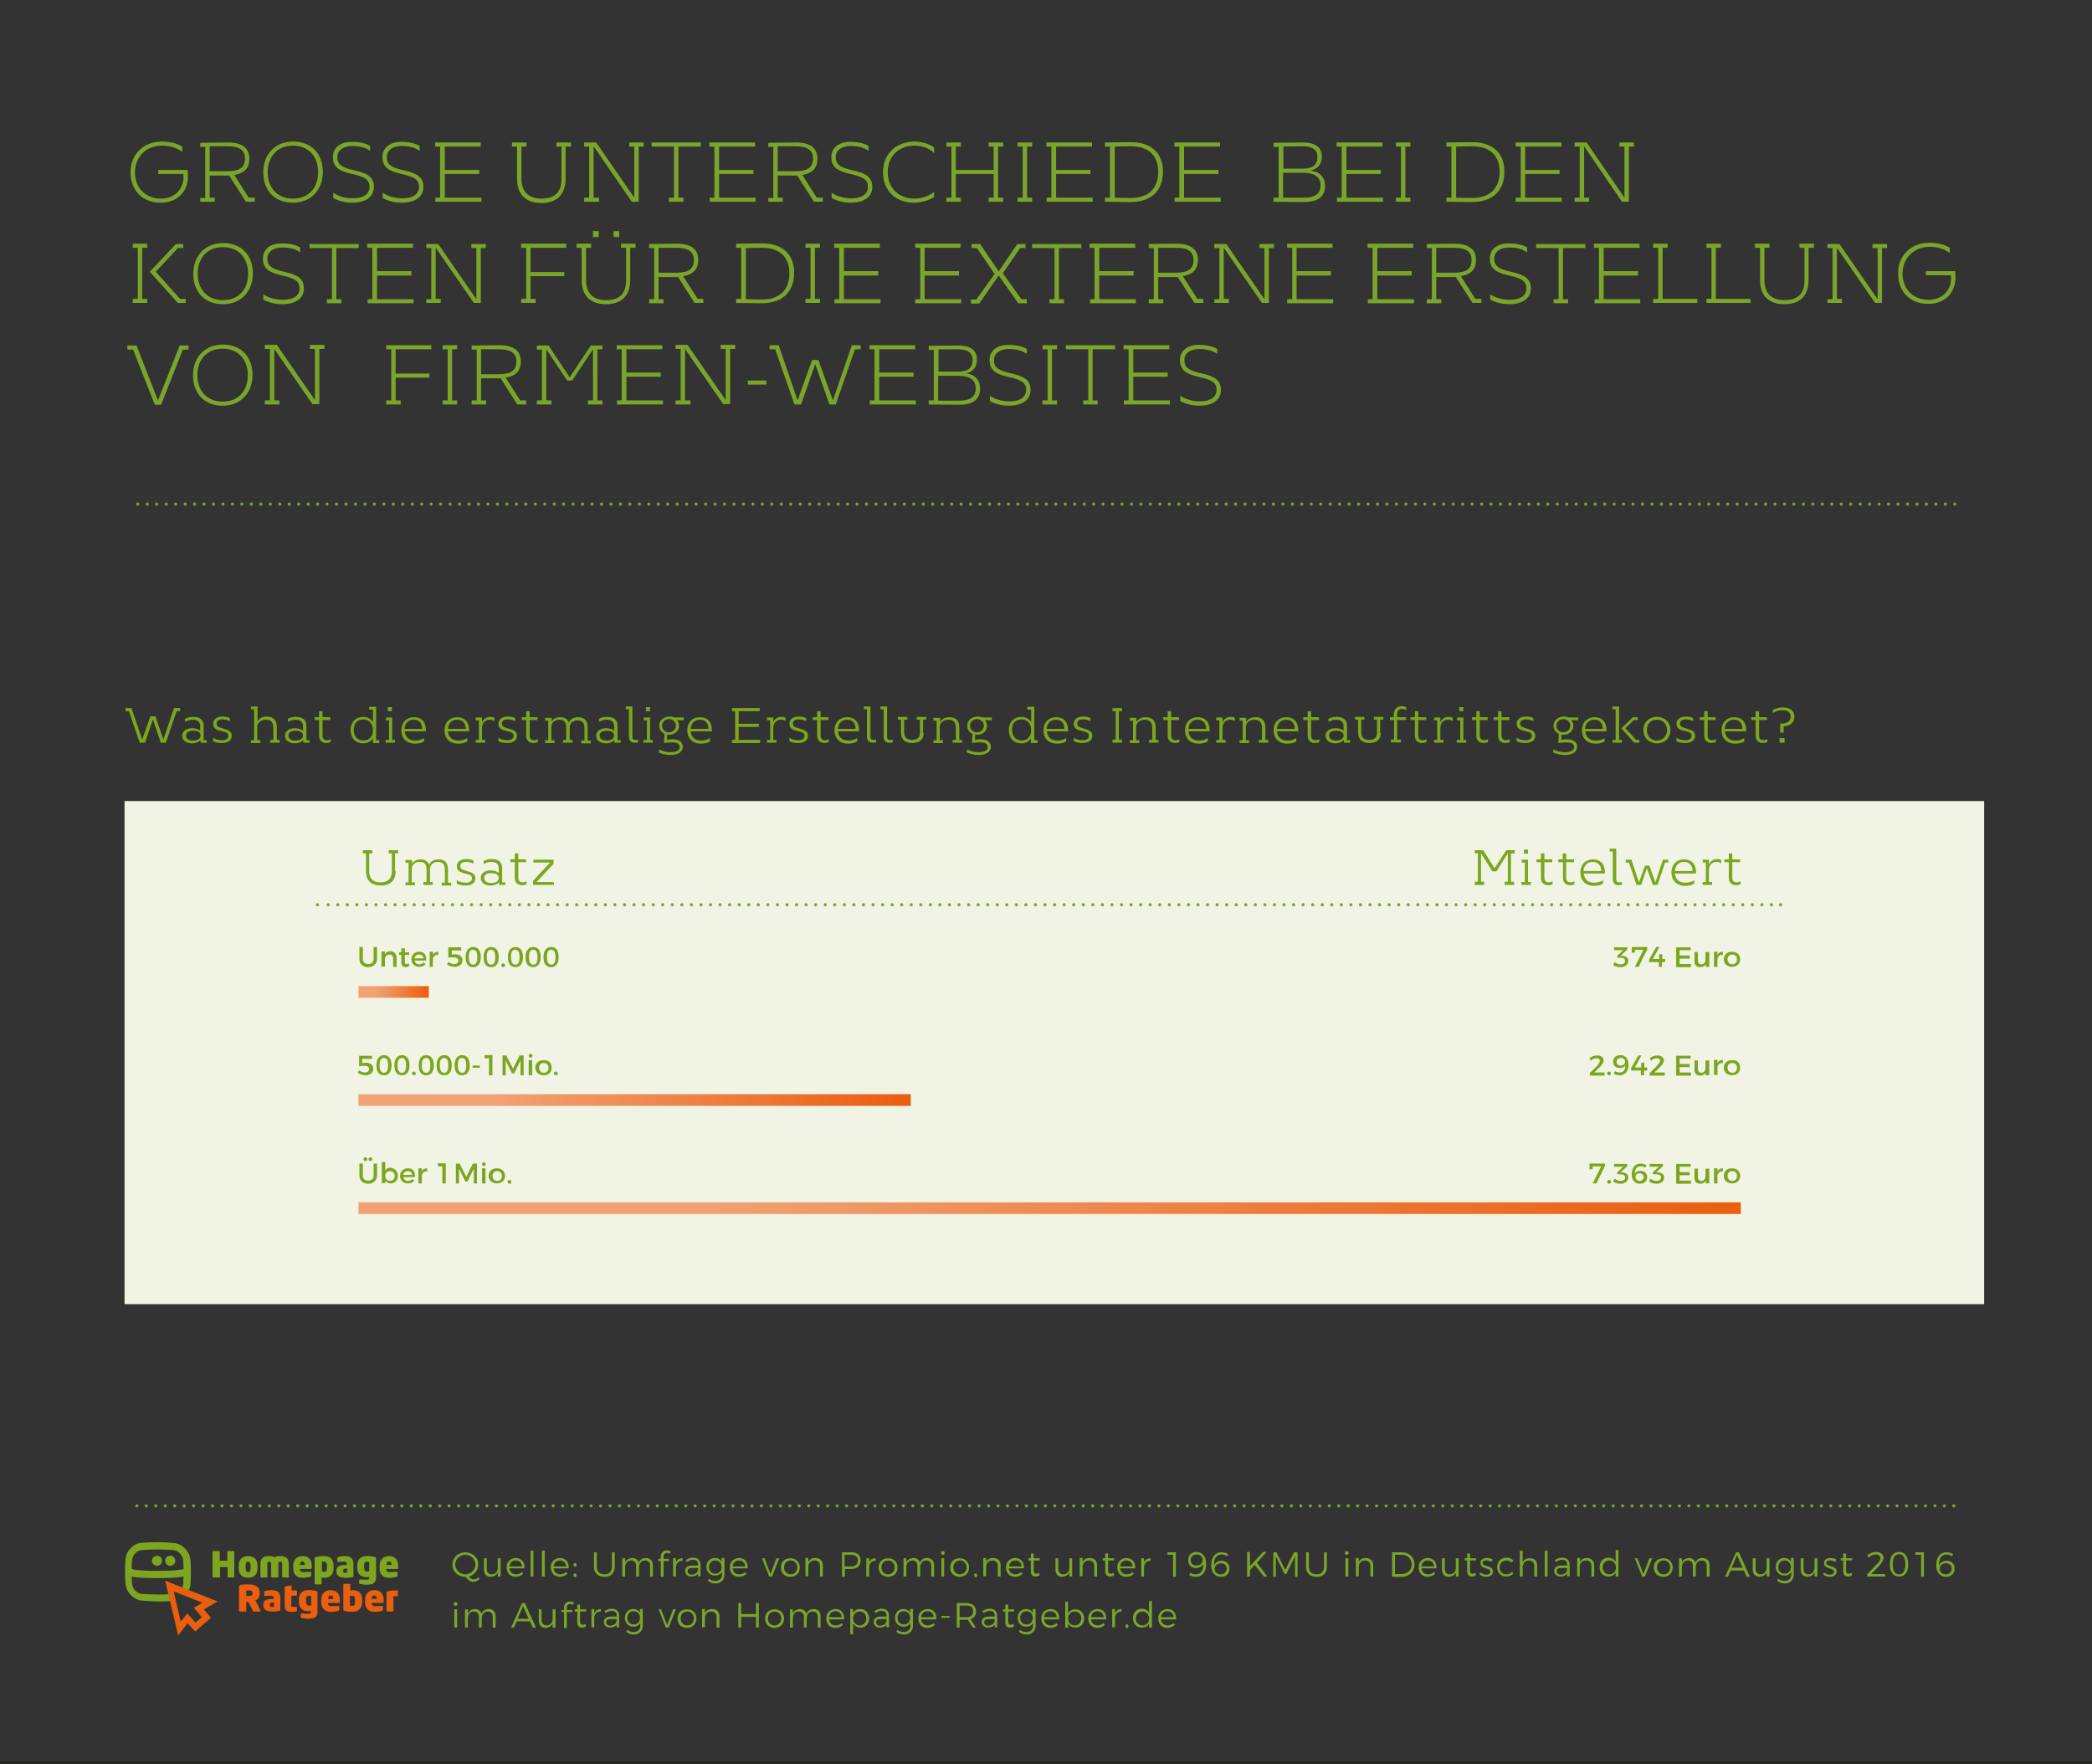
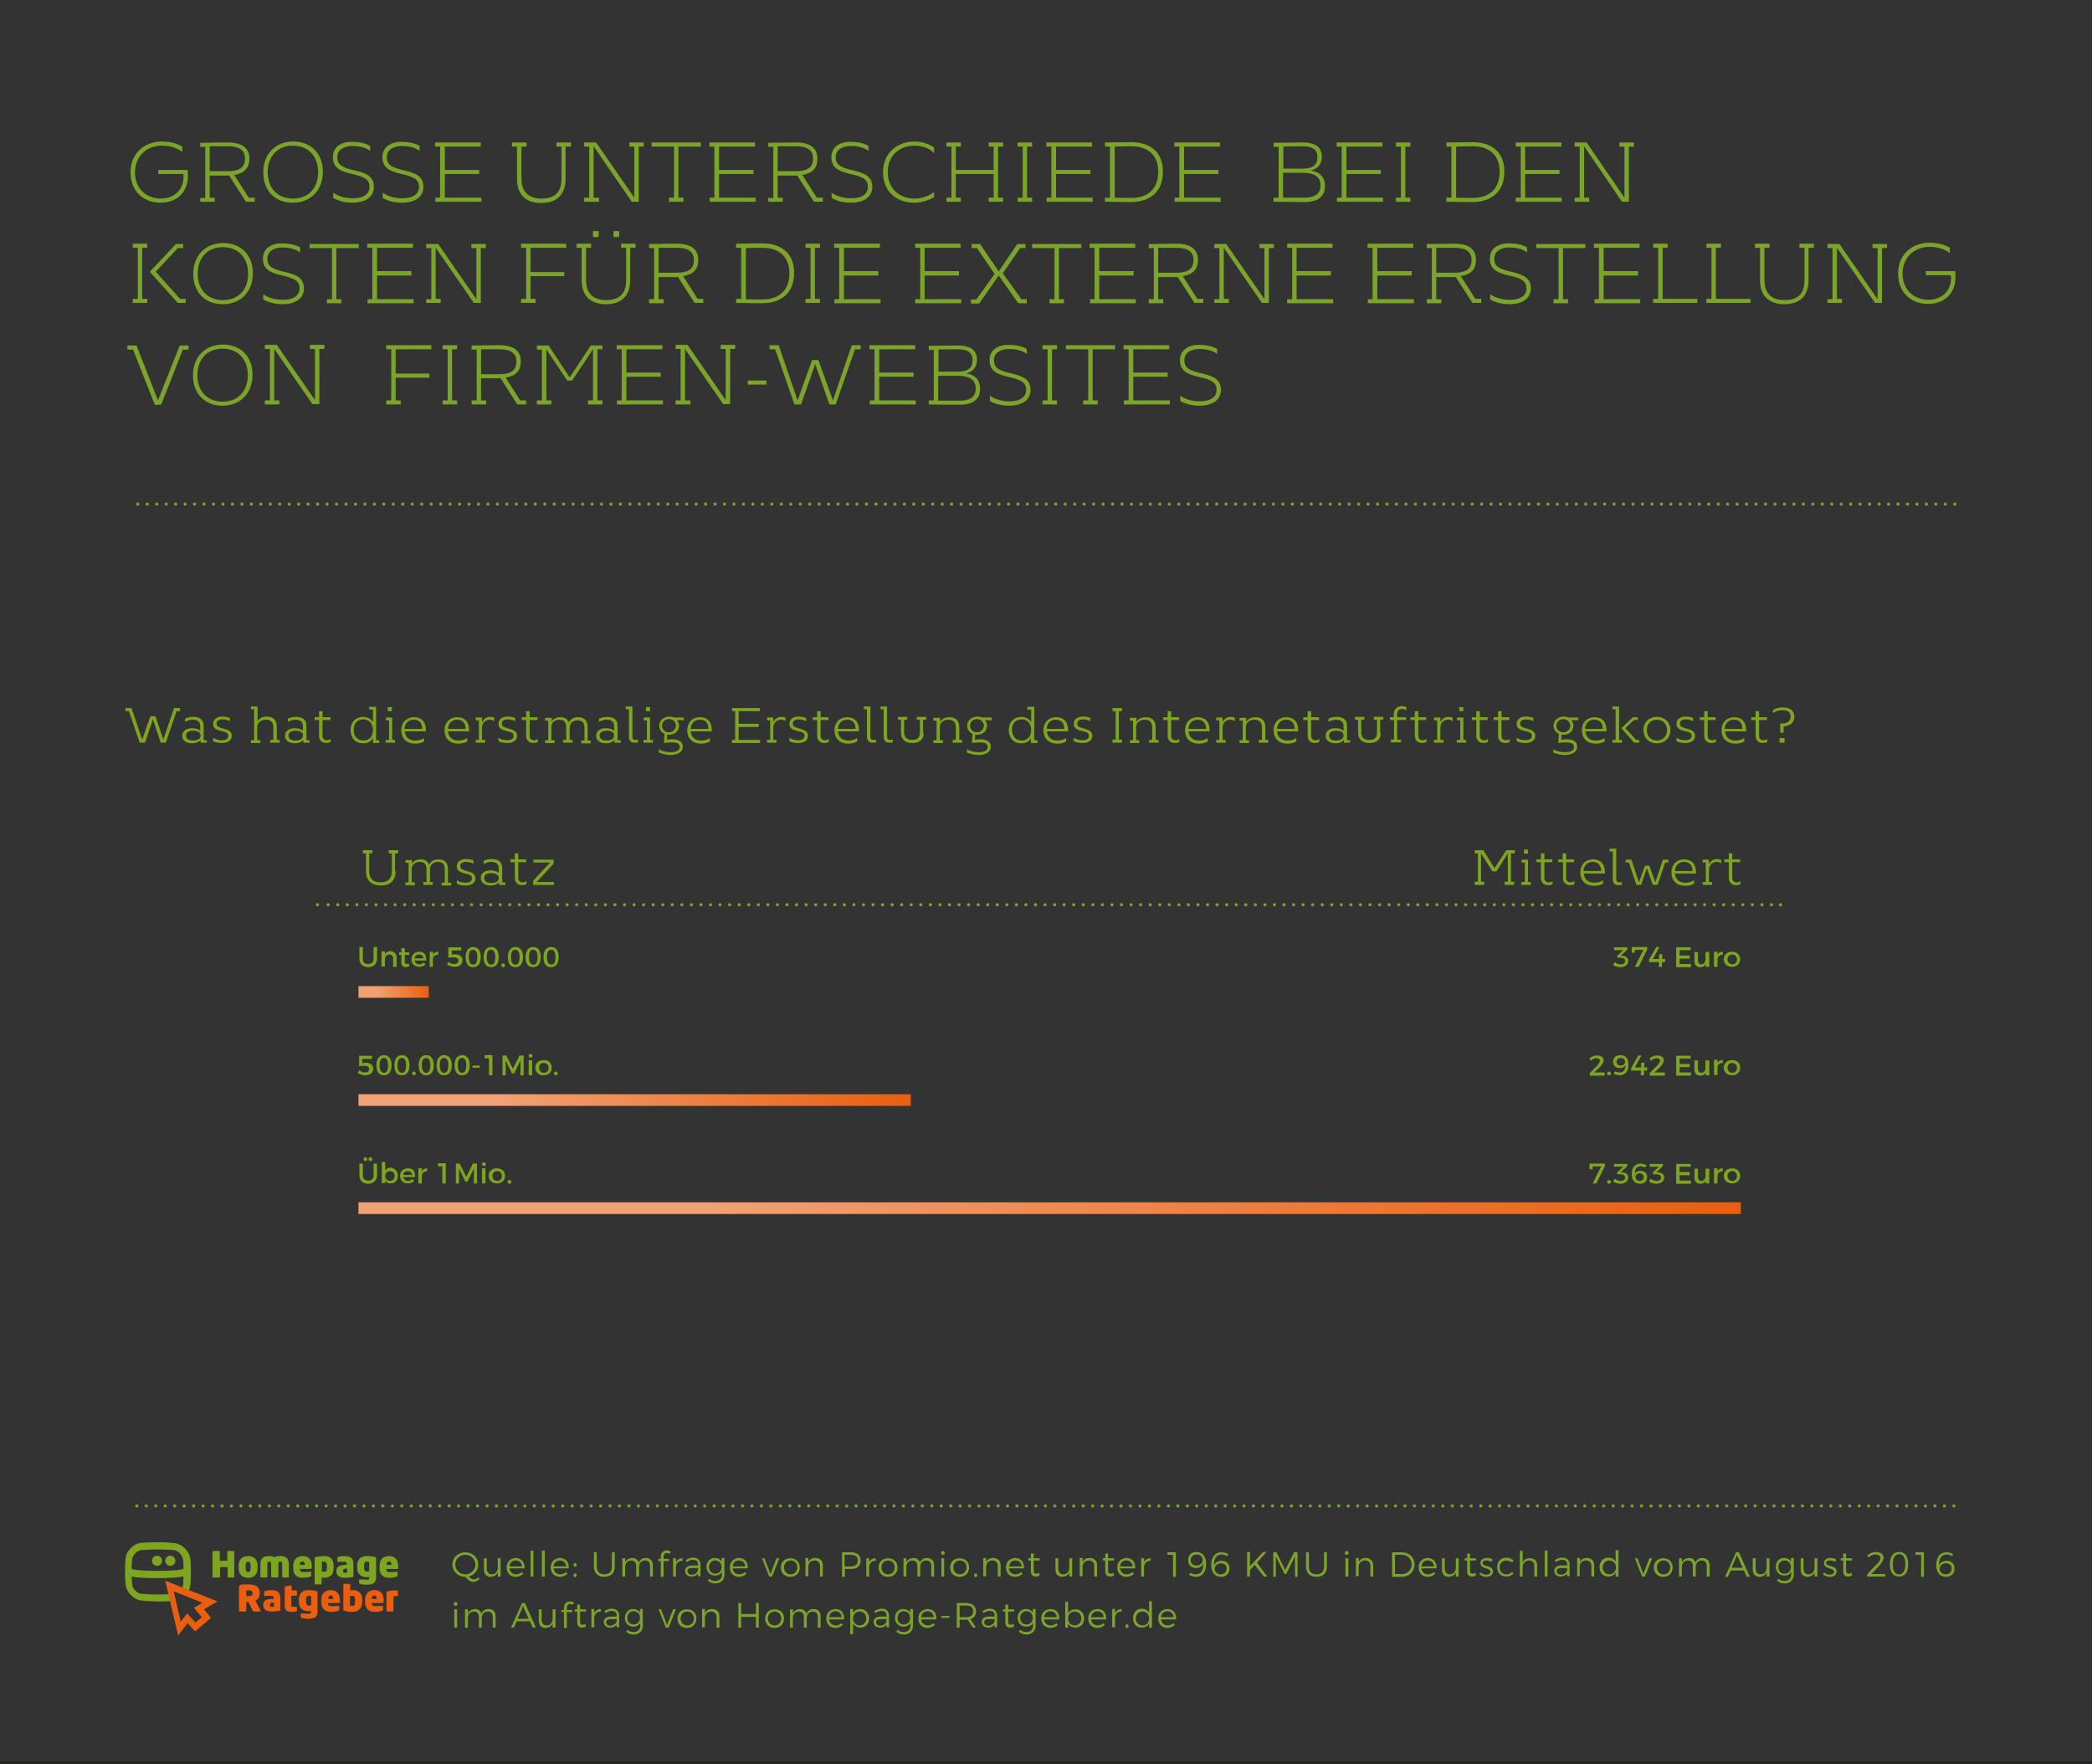
<svg xmlns="http://www.w3.org/2000/svg" xmlns:xlink="http://www.w3.org/1999/xlink" preserveAspectRatio="xMidYMid slice" width="580" height="489" version="1.1" id="Ebene_2_1_" x="0" y="0" viewBox="0 0 665 559.5" xml:space="preserve">
  <rect x="0" y="0" width="665" height="559.5" fill="#333333" stroke="none" />
  <style>.st0{fill:#7ba42b}.st1,.st2{clip-path:url(#SVGID_2_);fill:#7da51f}.st2{fill:#ea5e0f}.st4{clip-path:url(#SVGID_4_);fill:#7da51f}.st5{stroke-dasharray:0,3.002}.st5,.st6{fill:none;stroke:#7ba42b;stroke-linecap:round;stroke-linejoin:round}.st9{fill:#7da51f}.st15{clip-path:url(#SVGID_17_);fill:#7ba42b}</style>
  <path class="st0" d="M152.8 500.9c-.6.6-1.3.9-2 .9-.9 0-1.7-.6-2.4-1.6h-.1c-2.3 0-4.1-1.7-4.1-3.9s1.8-3.9 4.1-3.9 4.1 1.7 4.1 3.9c0 1.8-1.3 3.4-3 3.8.5.6 1.1.9 1.6.9s1-.3 1.5-.7l.3.6zm-4.5-1.5c1.7 0 3.2-1.4 3.2-3.1s-1.4-3.1-3.2-3.1-3.2 1.4-3.2 3.1 1.5 3.1 3.2 3.1zM159.5 494.3v5.8h-.9v-1.3c-.4.9-1.2 1.3-2.2 1.4-1.4 0-2.2-.9-2.2-2.3v-3.6h.9v3.4c0 1 .6 1.7 1.6 1.7 1.2 0 1.9-.9 1.9-2.2v-2.9h.9zM167.1 497.5h-4.8c.1 1.2 1 1.9 2.1 1.9.7 0 1.4-.3 1.8-.7l.5.5c-.6.6-1.4 1-2.4 1-1.7 0-2.9-1.2-2.9-3s1.2-2.9 2.9-3c1.9.1 2.9 1.4 2.8 3.3zm-.8-.6c-.1-1.1-.8-1.9-2-1.9-1.1 0-1.9.7-2 1.9h4zM169.9 491.9v8.2h-.9v-8.2h.9zM173.5 491.9v8.2h-.9v-8.2h.9zM181.1 497.5h-4.8c.1 1.2 1 1.9 2.1 1.9.7 0 1.4-.3 1.8-.7l.5.5c-.6.6-1.4 1-2.4 1-1.7 0-2.9-1.2-2.9-3s1.2-2.9 2.9-3c2 .1 2.9 1.4 2.8 3.3zm-.8-.6c-.1-1.1-.8-1.9-2-1.9-1.1 0-1.9.7-2 1.9h4zM183.6 496.4c0 .3-.2.6-.5.6s-.5-.2-.5-.6c0-.3.2-.6.5-.6s.5.2.5.6zm0 3.3c0 .3-.2.6-.5.6s-.5-.2-.5-.6.2-.6.5-.6.5.2.5.6zM192.4 499.4c1.5 0 2.4-.9 2.4-2.4v-4.6h.9v4.6c0 2-1.2 3.2-3.3 3.2-2 0-3.3-1.2-3.3-3.2v-4.6h.9v4.6c0 1.5.9 2.4 2.4 2.4zM207.8 496.5v3.6h-.9v-3.4c0-1.1-.6-1.7-1.6-1.7-1.2 0-1.9.9-1.9 2.2v2.9h-.9v-3.4c0-1.1-.6-1.7-1.6-1.7-1.2 0-1.9.9-1.9 2.2v2.9h-.9v-5.8h.9v1.3c.4-.9 1.2-1.3 2.2-1.4 1.1 0 1.9.6 2.1 1.5.4-1 1.2-1.5 2.3-1.5 1.4.1 2.2.9 2.2 2.3zM211.2 493.7v.8h1.7v.7h-1.7v5h-.9v-5h-.8v-.7h.8v-.7c0-1.3.9-2 1.9-2 .4 0 .9.1 1.3.4l-.4.7c-.3-.2-.6-.3-.9-.3-.5 0-1 .4-1 1.1zM217.2 494.3v.8c-1.2 0-2 .7-2.1 1.9v3.1h-.9v-5.8h.9v1.3c.4-.9 1.1-1.3 2.1-1.3zM222.1 500.1v-.9c-.5.6-1.2.9-2.1.9-1.2 0-2-.8-2-1.8s.8-1.7 2.2-1.7h1.9v-.4c0-.9-.5-1.4-1.6-1.4-.6 0-1.2.2-1.9.7l-.4-.6c.8-.5 1.4-.8 2.4-.8 1.4 0 2.2.8 2.3 2v3.9h-.8zm0-2v-.7h-1.8c-1 0-1.5.3-1.5 1 0 .6.5 1.1 1.3 1.1 1 0 1.8-.5 2-1.4zM230.5 494.3v5.2c0 1.7-1.2 2.8-2.9 2.8-.9 0-1.7-.3-2.4-.9l.4-.6c.6.5 1.2.7 2 .7 1.3 0 2.1-.8 2.1-2v-.9c-.4.8-1.2 1.2-2.2 1.2-1.6 0-2.7-1.2-2.7-2.8 0-1.6 1.1-2.8 2.6-2.8 1 0 1.8.4 2.2 1.2v-1.2h.9zm-.9 2.8c0-1.2-.8-2.1-2-2.1s-2 .9-2 2.1c0 1.2.8 2.1 2 2.1s2-.9 2-2.1zM237.9 497.5h-4.8c.1 1.2 1 1.9 2.1 1.9.7 0 1.4-.3 1.8-.7l.5.5c-.6.6-1.4 1-2.4 1-1.7 0-2.9-1.2-2.9-3s1.2-2.9 2.9-3c2 .1 2.9 1.4 2.8 3.3zm-.8-.6c-.1-1.1-.8-1.9-2-1.9-1.1 0-1.9.7-2 1.9h4zM243.2 494.3l1.9 5 1.9-5h.9l-2.3 5.8h-.9l-2.3-5.8h.8zM254.4 497.2c0 1.8-1.2 3-3 3s-3-1.2-3-3c0-1.7 1.2-2.9 3-2.9s3 1.2 3 2.9zm-5 0c0 1.3.9 2.2 2.1 2.2 1.2 0 2.1-.9 2.1-2.2 0-1.3-.9-2.2-2.1-2.2-1.2 0-2.1.9-2.1 2.2zM261.7 496.5v3.6h-.9v-3.4c0-1-.6-1.7-1.7-1.7-1.2 0-1.9.8-2 1.9v3.1h-.9v-5.8h.9v1.3c.4-.9 1.2-1.3 2.3-1.3 1.5.1 2.3.9 2.3 2.3zM273.7 495c0 1.7-1.1 2.7-3 2.7h-2v2.5h-.9v-7.8h2.9c1.9 0 3 .9 3 2.6zm-.9 0c0-1.2-.8-1.8-2.2-1.8h-2v3.7h2c1.4 0 2.2-.7 2.2-1.9zM278.5 494.3v.8c-1.2 0-2 .7-2.1 1.9v3.1h-.9v-5.8h.9v1.3c.3-.9 1.1-1.3 2.1-1.3zM285.4 497.2c0 1.8-1.2 3-3 3s-3-1.2-3-3c0-1.7 1.2-2.9 3-2.9s3 1.2 3 2.9zm-5.1 0c0 1.3.9 2.2 2.1 2.2 1.2 0 2.1-.9 2.1-2.2 0-1.3-.9-2.2-2.1-2.2-1.2 0-2.1.9-2.1 2.2zM297 496.5v3.6h-.9v-3.4c0-1.1-.6-1.7-1.6-1.7-1.2 0-1.9.9-1.9 2.2v2.9h-.9v-3.4c0-1.1-.6-1.7-1.6-1.7-1.2 0-1.9.9-1.9 2.2v2.9h-.9v-5.8h.9v1.3c.4-.9 1.2-1.3 2.2-1.4 1.1 0 1.9.6 2.1 1.5.4-1 1.2-1.5 2.3-1.5 1.4.1 2.2.9 2.2 2.3zM300.4 492.6c0 .3-.2.6-.6.6-.3 0-.6-.3-.6-.6s.2-.6.6-.6c.3 0 .6.3.6.6zm-.2 1.7v5.8h-.9v-5.8h.9zM308.1 497.2c0 1.8-1.2 3-3 3s-3-1.2-3-3c0-1.7 1.2-2.9 3-2.9s3 1.2 3 2.9zm-5 0c0 1.3.9 2.2 2.1 2.2 1.2 0 2.1-.9 2.1-2.2 0-1.3-.9-2.2-2.1-2.2-1.2 0-2.1.9-2.1 2.2zM310.7 499.7c0 .3-.2.6-.5.6s-.5-.2-.5-.6.2-.6.5-.6.5.2.5.6zM318.1 496.5v3.6h-.9v-3.4c0-1-.6-1.7-1.7-1.7-1.2 0-1.9.8-2 1.9v3.1h-.9v-5.8h.9v1.3c.4-.9 1.2-1.3 2.3-1.3 1.5.1 2.3.9 2.3 2.3zM325.5 497.5h-4.8c.1 1.2 1 1.9 2.1 1.9.7 0 1.4-.3 1.8-.7l.5.5c-.6.6-1.4 1-2.4 1-1.7 0-2.9-1.2-2.9-3s1.2-2.9 2.9-3c2 .1 2.9 1.4 2.8 3.3zm-.7-.6c-.1-1.1-.8-1.9-2-1.9-1.1 0-1.9.7-2 1.9h4zM330.5 499.7c-.4.3-.9.4-1.3.4-.9 0-1.5-.5-1.5-1.7V495h-.8v-.7h.8v-1.5h.9v1.5h1.9v.7h-1.9v3.2c0 .7.3 1 .8 1 .3 0 .6-.1.9-.3l.2.8zM340.8 494.3v5.8h-.9v-1.3c-.4.9-1.2 1.3-2.2 1.4-1.4 0-2.2-.9-2.2-2.3v-3.6h.9v3.4c0 1 .6 1.7 1.6 1.7 1.2 0 1.9-.9 1.9-2.2v-2.9h.9zM348.7 496.5v3.6h-.9v-3.4c0-1-.6-1.7-1.7-1.7-1.2 0-1.9.8-2 1.9v3.1h-.9v-5.8h.9v1.3c.4-.9 1.2-1.3 2.3-1.3 1.5.1 2.3.9 2.3 2.3zM354.1 499.7c-.4.3-.9.4-1.3.4-.9 0-1.5-.5-1.5-1.7V495h-.8v-.7h.8v-1.5h.9v1.5h1.9v.7h-1.9v3.2c0 .7.3 1 .8 1 .3 0 .6-.1.9-.3l.2.8zM360.8 497.5H356c.1 1.2 1 1.9 2.1 1.9.7 0 1.4-.3 1.8-.7l.5.5c-.6.6-1.4 1-2.4 1-1.7 0-2.9-1.2-2.9-3s1.2-2.9 2.9-3c2 .1 2.9 1.4 2.8 3.3zm-.8-.6c-.1-1.1-.8-1.9-2-1.9-1.1 0-1.9.7-2 1.9h4zM365.7 494.3v.8c-1.2 0-2 .7-2.1 1.9v3.1h-.9v-5.8h.9v1.3c.4-.9 1.1-1.3 2.1-1.3zM373.7 492.4v7.8h-.9v-7H371v-.8h2.7zM380 499.4c1.7 0 2.5-1.4 2.4-3.5-.3.9-1.2 1.5-2.3 1.5-1.5 0-2.5-.9-2.5-2.5s1-2.6 2.6-2.6c1.9 0 3.1 1.4 3.1 3.8 0 2.5-1.2 4.1-3.2 4.1-.7 0-1.6-.2-2.2-.6l.4-.7c.4.3 1.1.5 1.7.5zm-1.6-4.5c0 1.1.7 1.7 1.8 1.7 1.3 0 2-.8 2-1.8 0-.8-.6-1.7-1.9-1.7-1.1 0-1.9.7-1.9 1.8zM388.2 493.1c-1.7 0-2.5 1.4-2.4 3.5.3-.9 1.2-1.5 2.4-1.5 1.5 0 2.5.9 2.5 2.5s-1.1 2.6-2.7 2.6c-1.9 0-3.1-1.4-3.1-3.7 0-2.5 1.2-4.1 3.2-4.1.7 0 1.6.2 2.2.6l-.4.7c-.4-.4-1-.6-1.7-.6zm-2.2 4.6c0 .8.6 1.7 1.9 1.7 1.1 0 1.9-.7 1.9-1.8s-.7-1.7-1.8-1.7c-1.2 0-2 .8-2 1.8zM401.6 500.1l-2.9-3.7-1.5 1.7v2h-.9v-7.8h.9v4.5l4.2-4.5h1.1l-3.1 3.4 3.3 4.4h-1.1zM405.6 492.4l2.8 5.6 2.8-5.6h1.1v7.8h-.8v-6.5l-2.8 5.6h-.5l-2.8-5.6v6.5h-.8v-7.8h1zM418.3 499.4c1.5 0 2.4-.9 2.4-2.4v-4.6h.9v4.6c0 2-1.2 3.2-3.3 3.2-2 0-3.3-1.2-3.3-3.2v-4.6h.9v4.6c0 1.5.9 2.4 2.4 2.4zM428.5 492.6c0 .3-.2.6-.6.6s-.6-.3-.6-.6.2-.6.6-.6.6.3.6.6zm-.1 1.7v5.8h-.9v-5.8h.9zM436.3 496.5v3.6h-.9v-3.4c0-1-.6-1.7-1.7-1.7-1.2 0-1.9.8-2 1.9v3.1h-.9v-5.8h.9v1.3c.4-.9 1.2-1.3 2.3-1.3 1.4.1 2.3.9 2.3 2.3zM449.4 496.3c0 2.2-1.7 3.9-4 3.9h-3.1v-7.8h3.1c2.3 0 4 1.6 4 3.9zm-.9 0c0-1.8-1.4-3.1-3.1-3.1h-2.2v6.1h2.3c1.6 0 3-1.3 3-3zM456.4 497.5h-4.8c.1 1.2 1 1.9 2.1 1.9.7 0 1.4-.3 1.8-.7l.5.5c-.6.6-1.4 1-2.4 1-1.7 0-2.9-1.2-2.9-3s1.2-2.9 2.9-3c1.9.1 2.9 1.4 2.8 3.3zm-.8-.6c-.1-1.1-.8-1.9-2-1.9-1.1 0-1.9.7-2 1.9h4zM463.4 494.3v5.8h-.9v-1.3c-.4.9-1.2 1.3-2.2 1.4-1.4 0-2.2-.9-2.2-2.3v-3.6h.9v3.4c0 1 .6 1.7 1.6 1.7 1.2 0 1.9-.9 1.9-2.2v-2.9h.9zM468.9 499.7c-.4.3-.9.4-1.3.4-.9 0-1.5-.5-1.5-1.7V495h-.8v-.7h.8v-1.5h.9v1.5h1.9v.7H467v3.2c0 .7.3 1 .8 1 .3 0 .6-.1.9-.3l.2.8zM472.2 495c-.7 0-1.2.2-1.2.8 0 1.3 3.3.6 3.3 2.7 0 1.1-1 1.7-2.1 1.7-.8 0-1.7-.3-2.2-.8l.3-.6c.5.5 1.3.7 1.9.7s1.2-.3 1.3-.9c0-1.4-3.2-.7-3.2-2.8 0-1.1 1-1.6 2-1.6.7 0 1.4.2 1.9.5l-.3.7c-.6-.2-1.2-.4-1.7-.4zM478.5 495c-1.2 0-2.1.9-2.1 2.2 0 1.3.9 2.2 2.1 2.2.8 0 1.4-.3 1.8-.8l.5.5c-.5.6-1.3 1-2.3 1-1.7 0-2.9-1.2-2.9-3 0-1.7 1.2-3 2.9-3 .9 0 1.7.3 2.3.9l-.5.6c-.5-.3-1.1-.6-1.8-.6zM488.3 496.5v3.6h-.9v-3.4c0-1-.6-1.7-1.7-1.7-1.2 0-2 .9-2 2.2v2.9h-.9v-8.2h.9v3.7c.4-.9 1.2-1.3 2.3-1.3 1.4 0 2.3.8 2.3 2.2zM491.6 491.9v8.2h-.9v-8.2h.9zM497.8 500.1v-.9c-.5.6-1.2.9-2.1.9-1.2 0-2-.8-2-1.8s.8-1.7 2.2-1.7h1.9v-.4c0-.9-.5-1.4-1.6-1.4-.6 0-1.2.2-1.9.7l-.4-.6c.8-.5 1.4-.8 2.4-.8 1.4 0 2.2.8 2.3 2v3.9h-.8zm0-2v-.7H496c-1 0-1.5.3-1.5 1 0 .6.5 1.1 1.3 1.1 1 0 1.8-.5 2-1.4zM506.4 496.5v3.6h-.9v-3.4c0-1-.6-1.7-1.7-1.7-1.2 0-1.9.8-2 1.9v3.1h-.8v-5.8h.9v1.3c.4-.9 1.2-1.3 2.3-1.3 1.3.1 2.2.9 2.2 2.3zM514.1 491.9v8.2h-.9v-1.3c-.4.8-1.2 1.3-2.3 1.3-1.7 0-2.8-1.2-2.8-3s1.2-3 2.8-3c1 0 1.9.5 2.3 1.3v-3.7h.9zm-.8 5.3c0-1.3-.9-2.2-2.1-2.2-1.2 0-2.1.9-2.1 2.2 0 1.3.9 2.2 2.1 2.2 1.2 0 2.1-.9 2.1-2.2zM520.1 494.3l1.9 5 1.9-5h.9l-2.3 5.8h-.9l-2.3-5.8h.8zM531.3 497.2c0 1.8-1.2 3-3 3-1.7 0-3-1.2-3-3 0-1.7 1.2-2.9 3-2.9s3 1.2 3 2.9zm-5 0c0 1.3.9 2.2 2.1 2.2s2.1-.9 2.1-2.2c0-1.3-.9-2.2-2.1-2.2s-2.1.9-2.1 2.2zM543 496.5v3.6h-.9v-3.4c0-1.1-.6-1.7-1.6-1.7-1.2 0-1.9.9-1.9 2.2v2.9h-.9v-3.4c0-1.1-.6-1.7-1.6-1.7-1.2 0-1.9.9-1.9 2.2v2.9h-.9v-5.8h.9v1.3c.4-.9 1.2-1.3 2.2-1.4 1.1 0 1.9.6 2.1 1.5.4-1 1.2-1.5 2.3-1.5 1.4.1 2.2.9 2.2 2.3zM553.9 498.2h-4.2l-.9 2h-.9l3.5-7.8h.9l3.5 7.8h-1l-.9-2zm-.4-.9l-1.8-4-1.7 4h3.5zM562 494.3v5.8h-.9v-1.3c-.4.9-1.2 1.3-2.2 1.4-1.4 0-2.2-.9-2.2-2.3v-3.6h.9v3.4c0 1 .6 1.7 1.6 1.7 1.2 0 1.9-.9 1.9-2.2v-2.9h.9zM569.7 494.3v5.2c0 1.7-1.2 2.8-2.9 2.8-.9 0-1.7-.3-2.4-.9l.4-.6c.6.5 1.2.7 2 .7 1.3 0 2.1-.8 2.1-2v-.9c-.4.8-1.2 1.2-2.2 1.2-1.6 0-2.7-1.2-2.7-2.8 0-1.6 1.1-2.8 2.6-2.8 1 0 1.8.4 2.2 1.2v-1.2h.9zm-.9 2.8c0-1.2-.8-2.1-2-2.1s-2 .9-2 2.1c0 1.2.8 2.1 2 2.1s2-.9 2-2.1zM577.2 494.3v5.8h-.9v-1.3c-.4.9-1.2 1.3-2.2 1.4-1.4 0-2.2-.9-2.2-2.3v-3.6h.9v3.4c0 1 .6 1.7 1.6 1.7 1.2 0 1.9-.9 1.9-2.2v-2.9h.9zM581.2 495c-.7 0-1.2.2-1.2.8 0 1.3 3.3.6 3.3 2.7 0 1.1-1 1.7-2.1 1.7-.8 0-1.7-.3-2.2-.8l.3-.6c.5.5 1.3.7 1.9.7.7 0 1.2-.3 1.3-.9 0-1.4-3.2-.7-3.2-2.8 0-1.1 1-1.6 2-1.6.7 0 1.4.2 1.9.5l-.3.7c-.6-.2-1.1-.4-1.7-.4zM588.2 499.7c-.4.3-.9.4-1.3.4-.9 0-1.5-.5-1.5-1.7V495h-.8v-.7h.8v-1.5h.9v1.5h1.9v.7h-1.9v3.2c0 .7.3 1 .8 1 .3 0 .6-.1.9-.3l.2.8zM597.2 494.3c0-.8-.6-1.2-1.6-1.2-.7 0-1.6.4-2.2 1l-.4-.7c.8-.7 1.8-1.1 2.7-1.1 1.5 0 2.5.7 2.5 1.9 0 .7-.6 1.6-1.4 2.5l-2.5 2.6h4.4v.8H593v-.7l3-3.2c.7-.6 1.2-1.3 1.2-1.9zM606 496.2c0 2.5-1 3.9-2.9 3.9s-2.9-1.4-2.9-3.9 1-3.9 2.9-3.9 2.9 1.4 2.9 3.9zm-4.9 0c0 2.1.7 3.2 2 3.2s2-1.1 2-3.2-.7-3.2-2-3.2c-1.3.1-2 1.1-2 3.2zM611 492.4v7.8h-.9v-7h-1.8v-.8h2.7zM618.2 493.1c-1.7 0-2.5 1.4-2.4 3.5.3-.9 1.2-1.5 2.4-1.5 1.5 0 2.5.9 2.5 2.5s-1.1 2.6-2.7 2.6c-1.9 0-3.1-1.4-3.1-3.7 0-2.5 1.2-4.1 3.2-4.1.7 0 1.6.2 2.2.6l-.4.7c-.4-.4-1.1-.6-1.7-.6zm-2.2 4.6c0 .8.6 1.7 1.9 1.7 1.1 0 1.9-.7 1.9-1.8s-.7-1.7-1.8-1.7c-1.3 0-2 .8-2 1.8z" />
  <g>
    <path class="st0" d="M145.8 508.8c0 .3-.2.6-.6.6-.3 0-.6-.3-.6-.6s.2-.6.6-.6c.4 0 .6.2.6.6zm-.1 1.7v5.8h-.9v-5.8h.9zM157.9 512.7v3.6h-.9v-3.4c0-1.1-.6-1.7-1.6-1.7-1.2 0-1.9.9-1.9 2.2v2.9h-.9v-3.4c0-1.1-.6-1.7-1.6-1.7-1.2 0-1.9.9-1.9 2.2v2.9h-.9v-5.8h.9v1.3c.4-.9 1.2-1.3 2.2-1.4 1.1 0 1.9.6 2.1 1.5.4-1 1.2-1.5 2.3-1.5 1.4 0 2.2.9 2.2 2.3zM168.8 514.3h-4.2l-.9 2h-.9l3.5-7.8h.9l3.5 7.8h-1l-.9-2zm-.4-.8l-1.8-4-1.7 4h3.5zM176.9 510.5v5.8h-.9V515c-.4.9-1.2 1.3-2.2 1.4-1.4 0-2.2-.9-2.2-2.3v-3.6h.9v3.4c0 1 .6 1.7 1.6 1.7 1.2 0 1.9-.9 1.9-2.2v-2.9h.9zM180.5 509.9v.8h1.7v.7h-1.7v5h-.9v-5h-.8v-.7h.8v-.7c0-1.3.9-2 1.9-2 .4 0 .9.1 1.3.4l-.4.7c-.3-.2-.6-.3-.9-.3-.5 0-1 .4-1 1.1zM186.6 515.9c-.4.3-.9.4-1.3.4-.9 0-1.5-.5-1.5-1.7v-3.4h-.8v-.7h.8V509h.9v1.5h1.9v.7h-1.9v3.2c0 .7.3 1 .8 1 .3 0 .6-.1.9-.3l.2.8zM191.3 510.4v.8c-1.2 0-2 .7-2.1 1.9v3.1h-.9v-5.8h.9v1.3c.4-.8 1.1-1.3 2.1-1.3zM196.3 516.3v-.9c-.5.6-1.2.9-2.1.9-1.2 0-2-.8-2-1.8s.8-1.7 2.2-1.7h1.9v-.4c0-.9-.5-1.4-1.6-1.4-.6 0-1.2.2-1.9.7l-.4-.6c.8-.5 1.4-.8 2.4-.8 1.4 0 2.2.8 2.3 2v3.9h-.8zm0-2v-.7h-1.8c-1 0-1.5.3-1.5 1 0 .6.5 1.1 1.3 1.1 1-.1 1.8-.6 2-1.4zM204.6 510.5v5.2c0 1.7-1.2 2.8-2.9 2.8-.9 0-1.7-.3-2.4-.9l.4-.6c.6.5 1.2.7 2 .7 1.3 0 2.1-.8 2.1-2v-.9c-.4.8-1.2 1.2-2.2 1.2-1.6 0-2.7-1.2-2.7-2.8 0-1.6 1.1-2.8 2.6-2.8 1 0 1.8.4 2.2 1.2v-1.2h.9zm-.9 2.7c0-1.2-.8-2.1-2-2.1s-2 .9-2 2.1c0 1.2.8 2.1 2 2.1s2-.8 2-2.1zM210.4 510.5l1.9 5 1.9-5h.9l-2.3 5.8h-.9l-2.3-5.8h.8zM221.6 513.4c0 1.8-1.2 3-3 3s-3-1.2-3-3c0-1.7 1.2-2.9 3-2.9s3 1.1 3 2.9zm-5 0c0 1.3.9 2.2 2.1 2.2 1.2 0 2.1-.9 2.1-2.2 0-1.3-.9-2.2-2.1-2.2-1.3 0-2.1.9-2.1 2.2zM228.9 512.7v3.6h-.9v-3.4c0-1-.6-1.7-1.7-1.7-1.2 0-1.9.8-2 1.9v3.1h-.9v-5.8h.9v1.3c.4-.9 1.2-1.3 2.3-1.3 1.5 0 2.3.9 2.3 2.3zM235.8 508.5v3.5h4.7v-3.5h.9v7.8h-.9v-3.4h-4.7v3.4h-.9v-7.8h.9zM249.4 513.4c0 1.8-1.2 3-3 3s-3-1.2-3-3c0-1.7 1.2-2.9 3-2.9s3 1.1 3 2.9zm-5.1 0c0 1.3.9 2.2 2.1 2.2 1.2 0 2.1-.9 2.1-2.2 0-1.3-.9-2.2-2.1-2.2-1.2 0-2.1.9-2.1 2.2zM261 512.7v3.6h-.9v-3.4c0-1.1-.6-1.7-1.6-1.7-1.2 0-1.9.9-1.9 2.2v2.9h-.9v-3.4c0-1.1-.6-1.7-1.6-1.7-1.2 0-1.9.9-1.9 2.2v2.9h-.9v-5.8h.9v1.3c.4-.9 1.2-1.3 2.2-1.4 1.1 0 1.9.6 2.1 1.5.4-1 1.2-1.5 2.3-1.5 1.4 0 2.2.9 2.2 2.3zM268.5 513.7h-4.8c.1 1.2 1 1.9 2.1 1.9.7 0 1.4-.3 1.8-.7l.5.5c-.6.6-1.4 1-2.4 1-1.7 0-2.9-1.2-2.9-3s1.2-2.9 2.9-3c1.9 0 2.8 1.3 2.8 3.3zm-.8-.7c-.1-1.1-.8-1.9-2-1.9-1.1 0-1.9.7-2 1.9h4zM276.4 513.4c0 1.7-1.1 2.9-2.8 2.9-1 0-1.8-.5-2.3-1.3v3.4h-.9v-8h.9v1.3c.4-.8 1.2-1.3 2.3-1.3 1.6 0 2.8 1.3 2.8 3zm-.9 0c0-1.3-.9-2.2-2.1-2.2-1.2 0-2.1.9-2.1 2.2 0 1.3.9 2.2 2.1 2.2 1.2 0 2.1-1 2.1-2.2zM281.9 516.3v-.9c-.5.6-1.2.9-2.1.9-1.2 0-2-.8-2-1.8s.8-1.7 2.2-1.7h1.9v-.4c0-.9-.5-1.4-1.6-1.4-.6 0-1.2.2-1.9.7l-.4-.6c.8-.5 1.4-.8 2.4-.8 1.4 0 2.2.8 2.3 2v3.9h-.8zm0-2v-.7h-1.8c-1 0-1.5.3-1.5 1 0 .6.5 1.1 1.3 1.1 1.1-.1 1.8-.6 2-1.4zM290.3 510.5v5.2c0 1.7-1.2 2.8-2.9 2.8-.9 0-1.7-.3-2.4-.9l.4-.6c.6.5 1.2.7 2 .7 1.3 0 2.1-.8 2.1-2v-.9c-.4.8-1.2 1.2-2.2 1.2-1.6 0-2.7-1.2-2.7-2.8 0-1.6 1.1-2.8 2.6-2.8 1 0 1.8.4 2.2 1.2v-1.2h.9zm-.9 2.7c0-1.2-.8-2.1-2-2.1s-2 .9-2 2.1c0 1.2.8 2.1 2 2.1s2-.8 2-2.1zM297.7 513.7h-4.8c.1 1.2 1 1.9 2.1 1.9.7 0 1.4-.3 1.8-.7l.5.5c-.6.6-1.4 1-2.4 1-1.7 0-2.9-1.2-2.9-3s1.2-2.9 2.9-3c2 0 2.9 1.3 2.8 3.3zm-.8-.7c-.1-1.1-.8-1.9-2-1.9-1.1 0-1.9.7-2 1.9h4zM301.9 512.6v.6h-2.6v-.6h2.6zM309.3 516.3l-1.6-2.5h-2.6v2.5h-.9v-7.8h3c1.9 0 3.1 1 3.1 2.6 0 1.3-.6 2.2-1.8 2.5l1.8 2.7h-1zm-2.1-3.3c1.4 0 2.2-.6 2.2-1.9 0-1.2-.8-1.8-2.2-1.8h-2.1v3.7h2.1zM316.2 516.3v-.9c-.5.6-1.2.9-2.1.9-1.2 0-2-.8-2-1.8s.8-1.7 2.2-1.7h1.9v-.4c0-.9-.5-1.4-1.6-1.4-.6 0-1.2.2-1.9.7l-.4-.6c.8-.5 1.4-.8 2.4-.8 1.4 0 2.2.8 2.3 2v3.9h-.8zm0-2v-.7h-1.8c-1 0-1.5.3-1.5 1 0 .6.5 1.1 1.3 1.1 1-.1 1.8-.6 2-1.4zM322.4 515.9c-.4.3-.9.4-1.3.4-.9 0-1.5-.5-1.5-1.7v-3.4h-.8v-.7h.8V509h.9v1.5h1.9v.7h-1.9v3.2c0 .7.3 1 .8 1 .3 0 .6-.1.9-.3l.2.8zM329.2 510.5v5.2c0 1.7-1.2 2.8-2.9 2.8-.9 0-1.7-.3-2.4-.9l.4-.6c.6.5 1.2.7 2 .7 1.3 0 2.1-.8 2.1-2v-.9c-.4.8-1.2 1.2-2.2 1.2-1.6 0-2.7-1.2-2.7-2.8 0-1.6 1.1-2.8 2.6-2.8 1 0 1.8.4 2.2 1.2v-1.2h.9zm-.9 2.7c0-1.2-.8-2.1-2-2.1s-2 .9-2 2.1c0 1.2.8 2.1 2 2.1s2-.8 2-2.1zM336.7 513.7h-4.8c.1 1.2 1 1.9 2.1 1.9.7 0 1.4-.3 1.8-.7l.5.5c-.6.6-1.4 1-2.4 1-1.7 0-2.9-1.2-2.9-3s1.2-2.9 2.9-3c1.9 0 2.9 1.3 2.8 3.3zm-.8-.7c-.1-1.1-.8-1.9-2-1.9-1.1 0-1.9.7-2 1.9h4zM344.6 513.4c0 1.7-1.1 2.9-2.8 2.9-1 0-1.8-.5-2.3-1.3v1.3h-.9v-8.2h.9v3.7c.4-.8 1.2-1.3 2.3-1.3 1.6-.1 2.8 1.2 2.8 2.9zm-.9 0c0-1.3-.9-2.2-2.1-2.2-1.2 0-2.1.9-2.1 2.2 0 1.3.9 2.2 2.1 2.2 1.2 0 2.1-1 2.1-2.2zM351.6 513.7h-4.8c.1 1.2 1 1.9 2.1 1.9.7 0 1.4-.3 1.8-.7l.5.5c-.6.6-1.4 1-2.4 1-1.7 0-2.9-1.2-2.9-3s1.2-2.9 2.9-3c1.9 0 2.9 1.3 2.8 3.3zm-.8-.7c-.1-1.1-.8-1.9-2-1.9-1.1 0-1.9.7-2 1.9h4zM356.5 510.4v.8c-1.2 0-2 .7-2.1 1.9v3.1h-.9v-5.8h.9v1.3c.4-.8 1.1-1.3 2.1-1.3zM358.7 515.8c0 .3-.2.6-.5.6s-.5-.2-.5-.6.2-.6.5-.6c.2.1.5.3.5.6zM366.1 508.1v8.2h-.9V515c-.4.8-1.2 1.3-2.3 1.3-1.7 0-2.8-1.2-2.8-3s1.2-3 2.8-3c1 0 1.9.5 2.3 1.3v-3.7h.9zm-.9 5.3c0-1.3-.9-2.2-2.1-2.2-1.2 0-2.1.9-2.1 2.2 0 1.3.9 2.2 2.1 2.2 1.3 0 2.1-.9 2.1-2.2zM373.8 513.7H369c.1 1.2 1 1.9 2.1 1.9.7 0 1.4-.3 1.8-.7l.5.5c-.6.6-1.4 1-2.4 1-1.7 0-2.9-1.2-2.9-3s1.2-2.9 2.9-3c1.9 0 2.8 1.3 2.8 3.3zm-.8-.7c-.1-1.1-.8-1.9-2-1.9-1.1 0-1.9.7-2 1.9h4z" />
  </g>
  <g>
    <defs>
      <path id="SVGID_1_" d="M0 44.9h665V560H0z" />
    </defs>
    <clipPath id="SVGID_2_">
      <use xlink:href="#SVGID_1_" overflow="visible" />
    </clipPath>
    <path class="st1" d="M75 500.4h-1.9c-.1 0-.2-.1-.2-.2v-3.1h-2.4v3.1c0 .1-.1.2-.2.2h-1.9c-.1 0-.3-.1-.3-.2v-8c0-.1.1-.2.3-.2h1.8c.1 0 .2.1.2.2v2.9h2.4v-2.9c0-.1.1-.2.2-.2h1.8c.1 0 .2.1.2.2v8c.2.1.1.2 0 .2M80.2 496.7c0-.9-.3-1.3-.8-1.3s-.8.3-.8 1.3v.7c0 .9.3 1.3.8 1.3s.8-.4.8-1.3v-.7zm-.8 3.8c-1.9 0-3-1.1-3-3.1v-.7c0-2 1.1-3.1 3-3.1s3 1.1 3 3.1v.7c0 2-1.1 3.1-3 3.1M92.2 500.4h-1.7c-.1 0-.3-.1-.3-.3v-4c0-.5-.1-.7-.5-.7h-.2c-.5 0-.5.3-.5.7v4c0 .1-.1.3-.3.3H87c-.1 0-.3-.1-.3-.3v-4c0-.4 0-.7-.5-.7H86c-.4 0-.5.2-.5.7v4c0 .1-.1.3-.3.3h-1.7c-.1 0-.2-.1-.2-.3v-4c0-1.8 1-2.5 2.7-2.5h.2c.7 0 1.2.2 1.6.4.4-.3.9-.4 1.6-.4h.2c1.7 0 2.7.7 2.7 2.5v4c.2.2.1.3-.1.3M97.4 496.4c0-.7-.3-1.1-.8-1.1s-.8.4-.8 1.1h1.6zm1.9 1.3h-3.5c0 .6.3 1 1.1 1 .6 0 1.7-.1 2.2-.1.2 0 .3 0 .3.2v1c0 .2 0 .3-.2.3-.7.3-1.5.4-2.5.4-1.6 0-3-.8-3-3v-.8c0-2 1.2-3.1 3-3.1 2 0 2.9 1.3 2.9 3.1v.7c-.1.2-.2.3-.3.3M104.4 496.6c0-.7-.2-1.2-.8-1.2h-.8v3.1c.2 0 .5.1.8.1.7 0 .8-.5.8-1.2v-.8zm-.9 3.9c-.2 0-.5 0-.8-.1v1.9c0 .1-.1.3-.2.3h-1.7c-.1 0-.3-.1-.3-.3v-8c0-.2.1-.3.4-.4.6-.1 1.5-.3 2.6-.3 1.9 0 3 1 3 3v.9c0 1.8-.9 3-3 3M110.8 497.6h-.5c-.5 0-.8.2-.8.7v.1c0 .5.3.5.8.5h.5v-1.3zm2 2.6c-.7.2-1.6.3-2.5.3-2 0-2.9-.7-2.9-2.1v-.1c0-1.4 1.1-1.9 2.9-1.9h.4v-.3c0-.5-.3-.7-.7-.7-.7 0-1.6 0-2 .1-.1 0-.3-.1-.3-.2v-1.1c0-.1.1-.3.2-.3.4-.1 1.2-.3 2-.3 1.7 0 2.9.5 2.9 2.5v3.8c.1.1.1.2 0 .3M117.8 495.5c-.2 0-.5-.1-.8-.1-.7 0-.8.5-.8 1.2v.7c0 .7.2 1.2.8 1.2.3 0 .6 0 .8-.1v-2.9zm-.8 7.2c-1 0-1.8-.2-2.2-.3-.1-.1-.2-.1-.2-.3v-.9c0-.1.1-.2.2-.2.5 0 1.7.1 2.2.1.7 0 .8-.1.8-.7v-.2c-.2 0-.6.1-.8.1-2 0-3-1.2-3-3v-.7c0-1.9 1.1-3 3-3 1 0 2 .1 2.6.3.3.1.4.1.4.3v6.1c0 1.8-1 2.4-3 2.4M124.9 496.4c0-.7-.3-1.1-.8-1.1s-.8.4-.8 1.1h1.6zm1.8 1.3h-3.5c0 .6.3 1 1.1 1 .6 0 1.7-.1 2.2-.1.2 0 .3 0 .3.2v1c0 .2 0 .3-.2.3-.7.3-1.5.4-2.5.4-1.6 0-3-.8-3-3v-.8c0-2 1.2-3.1 3-3.1 2 0 2.9 1.3 2.9 3.1v.7c0 .2-.1.3-.3.3" />
    <path class="st2" d="M80.8 505.3c0-.5-.4-.8-1.1-.8h-.9v1.8h.8c.9 0 1.2-.3 1.2-.8v-.2zm2.4 5.9h-2.1c-.1 0-.2-.1-.2-.2l-1.4-2.8h-.7v2.8c0 .1-.1.2-.2.2h-1.8c-.1 0-.3-.1-.3-.2v-7.5c0-.5.2-.7.7-.8.5-.1 1.6-.1 2.4-.1 2.1 0 3.5.7 3.5 2.7v.2c0 1.2-.7 1.9-1.4 2.2l1.6 3.1v.1c.1.2 0 .3-.1.3M87.6 508.4h-.5c-.5 0-.8.2-.8.7v.1c0 .5.3.5.8.5h.5v-1.3zm2 2.5c-.7.2-1.5.3-2.5.3-2 0-2.9-.7-2.9-2.1v-.1c0-1.4 1.1-1.8 2.9-1.8h.4v-.3c0-.5-.3-.7-.7-.7-.7 0-1.6 0-2 .1-.1 0-.3-.1-.3-.2V505c0-.1.1-.3.2-.3.4-.1 1.2-.3 2-.3 1.7 0 2.9.5 2.9 2.5v3.8c.1.1.1.2 0 .2M94.6 506.2h-1.5v3.1c0 .3 0 .4.5.4h1c.1 0 .3.1.3.2v1c0 .1-.1.2-.3.3-.4.1-.9.1-1.4.1-1.4 0-2.2-.4-2.2-2.1v-5.7c0-.1.1-.2.3-.3l1.7-.3c.1 0 .2.1.2.3v1.3h1.5c.1 0 .2.1.2.3v1.2c-.1.1-.1.2-.3.2M99.4 506.3c-.2 0-.5-.1-.8-.1-.7 0-.8.5-.8 1.2v.7c0 .7.2 1.2.8 1.2.3 0 .6 0 .8-.1v-2.9zm-.9 7.2c-1 0-1.8-.2-2.2-.3-.1-.1-.2-.1-.2-.3v-.9c0-.1.1-.2.2-.2.5 0 1.6.1 2.2.1.7 0 .8-.1.8-.7v-.2c-.2 0-.6.1-.8.1-2 0-3-1.2-3-3v-.7c0-1.9 1.1-3 3-3 1 0 2 .1 2.5.3.3.1.4.1.4.3v6.1c.1 1.7-.8 2.4-2.9 2.4M106.4 507.2c0-.7-.3-1.1-.8-1.1s-.8.4-.8 1.1h1.6zm1.8 1.3h-3.5c0 .6.3 1 1.1 1 .6 0 1.7-.1 2.2-.1.2 0 .3 0 .3.2v1c0 .2 0 .3-.2.3-.7.3-1.5.4-2.5.4-1.5 0-3-.8-3-3v-.8c0-2 1.2-3.1 3-3.1 2 0 2.9 1.3 2.9 3.1v.7c0 .2-.1.3-.3.3M113.3 507.4c0-.7-.2-1.2-.8-1.2h-.8v3.1c.2 0 .4.1.8.1.7 0 .8-.5.8-1.2v-.8zm-.8 3.9c-1 0-2-.1-2.5-.3-.3-.1-.4-.2-.4-.4v-8c0-.1.1-.2.3-.2h1.7c.1 0 .2.1.2.2v1.9c.3 0 .6-.1.8-.1 2 0 3 1.2 3 3v.9c-.1 1.9-1.2 3-3.1 3M120.2 507.2c0-.7-.3-1.1-.8-1.1s-.8.4-.8 1.1h1.6zm1.9 1.3h-3.5c0 .6.3 1 1.1 1 .6 0 1.7-.1 2.2-.1.2 0 .3 0 .3.2v1c0 .2 0 .3-.2.3-.7.3-1.5.4-2.5.4-1.5 0-3-.8-3-3v-.8c0-2 1.2-3.1 3-3.1 2 0 2.9 1.3 2.9 3.1v.7c-.1.2-.2.3-.3.3M126.7 506.3h-1.2v4.6c0 .1-.1.3-.2.3h-1.7c-.1 0-.3-.1-.3-.3v-5.7c0-.2.1-.3.4-.4.7-.3 1.8-.3 2.9-.3.1 0 .3.1.3.2v1.3c.1.1 0 .3-.2.3" />
  </g>
  <path d="M60.1 511.8l2.6 2.9 2-1.7-2.5-3 2.7-1.6-9.1-3.6 2.2 9.6 2.1-2.6zm-2.9 7l-4.1-17.4 16.6 6.6-4.3 2.5 2.2 2.7-5 4.3-2.4-2.6-3 3.9z" fill="#ea5e0f" />
  <g>
    <defs>
      <path id="SVGID_3_" d="M0 44.9h665V560H0z" />
    </defs>
    <clipPath id="SVGID_4_">
      <use xlink:href="#SVGID_3_" overflow="visible" />
    </clipPath>
    <path class="st4" d="M54.7 493.5c.9 0 1.6.7 1.6 1.6 0 .9-.7 1.6-1.6 1.6-.9 0-1.6-.7-1.6-1.6 0-.9.7-1.6 1.6-1.6M50.5 493.5c.9 0 1.6.7 1.6 1.6 0 .9-.7 1.6-1.6 1.6-.9 0-1.6-.7-1.6-1.6 0-.9.7-1.6 1.6-1.6" />
    <path class="st4" d="M42.6 494.8c.1-1.5 1.6-3 3-3.1 1.7-.1 3.4-.2 5.1-.2 1.7 0 3.4.1 5.1.2 1.4.1 2.8 1.7 3 3.1.1 1 .1 2 .1 2.9-.5.2-2.4.6-8.2.6-5.8 0-7.7-.4-8.2-.6-.1-.9 0-1.9.1-2.9m8.1 11c-1.7 0-3.4-.1-5.1-.2-1.4-.1-2.9-1.6-3-3.1-.1-.8-.1-1.6-.1-2.4 1.6.4 4.4.5 8.2.5s6.6-.2 8.2-.5c0 .8-.1 1.6-.1 2.4 0 .4-.1.7-.3 1.1l2.1.8c.3-.5.4-1.1.5-1.7.2-2.7.2-5.4 0-8-.3-2.6-2.5-4.9-5-5.2-1.8-.2-3.6-.3-5.3-.3-1.7 0-3.5.1-5.3.2-2.5.2-4.8 2.6-5 5.1-.2 2.7-.2 5.4 0 8 .3 2.6 2.5 4.9 5 5.2 1.8.2 3.5.3 5.3.3 1.3 0 2.6 0 3.9-.1l-.5-2.2c-1.2.1-2.4.1-3.5.1" />
  </g>
  <path class="st5" d="M44.1 477.7h578.4" />
  <path class="st6" d="M40.8 477.7" />
  <g>
    <defs>
      <path id="SVGID_5_" d="M0 44.9h665V560H0z" />
    </defs>
    <clipPath id="SVGID_6_">
      <use xlink:href="#SVGID_5_" overflow="visible" />
    </clipPath>
    <path clip-path="url(#SVGID_6_)" fill="none" stroke="#1d1d1b" d="M0 559.4h665" />
  </g>
-   <path fill="#f1f4e4" d="M40.2 254.1h589.9v159.6H40.2z" />
  <g>
    <path class="st9" d="M117.5 305.8c1.1 0 1.7-.6 1.7-1.7v-3.7h1.1v3.7c0 1.6-1.1 2.7-2.8 2.7-1.7 0-2.8-1-2.8-2.7v-3.7h1.1v3.7c-.1 1.1.6 1.7 1.7 1.7zM126.5 303.7v3h-1.1V304c0-.7-.4-1.2-1.2-1.2-.8 0-1.3.6-1.4 1.3v2.5h-1.1v-4.8h1.1v.9c.4-.7 1-1 1.8-1 1.2.2 1.9.9 1.9 2zM130.6 306.4c-.4.2-.8.4-1.2.4-.7 0-1.4-.4-1.4-1.4v-2.5h-.7v-.8h.7v-1.3h1.1v1.3h1.4v.8h-1.4v2.3c0 .5.2.6.5.6.2 0 .5-.1.7-.2l.3.8zM135.9 304.7h-3.7c.2.7.7 1.2 1.5 1.2.5 0 1-.2 1.4-.6l.6.6c-.5.5-1.2.8-2 .8-1.5 0-2.5-1-2.5-2.4s1-2.4 2.5-2.4c1.6 0 2.3 1.1 2.2 2.8zm-.9-.7c0-.8-.6-1.2-1.4-1.2-.8 0-1.3.5-1.4 1.2h2.8zM139.7 301.9v1c-1-.1-1.6.5-1.7 1.3v2.5h-1v-4.8h1.1v1c.3-.7.9-1 1.6-1zM145 302.7c1.5 0 2.4.8 2.4 1.9 0 1.3-1 2.1-2.5 2.1-.8 0-1.7-.3-2.4-.7l.4-.9c.5.4 1.2.7 1.8.7.9 0 1.4-.4 1.4-1.1 0-.6-.5-1-1.4-1-.4 0-1.3 0-1.8.1v-3.3h4.1v1h-3v1.4c.3-.2.8-.2 1-.2zM153.2 303.6c0 2.1-.9 3.2-2.4 3.2-1.6 0-2.4-1.1-2.4-3.2 0-2 .9-3.2 2.4-3.2s2.4 1.1 2.4 3.2zm-3.8 0c0 1.6.5 2.4 1.4 2.4.9 0 1.3-.8 1.3-2.4 0-1.6-.5-2.3-1.3-2.3-1-.1-1.4.7-1.4 2.3zM158.9 303.6c0 2.1-.9 3.2-2.4 3.2-1.6 0-2.4-1.1-2.4-3.2 0-2 .9-3.2 2.4-3.2s2.4 1.1 2.4 3.2zm-3.8 0c0 1.6.5 2.4 1.4 2.4.9 0 1.3-.8 1.3-2.4 0-1.6-.5-2.3-1.3-2.3-1-.1-1.4.7-1.4 2.3zM160.9 306.2c0 .4-.2.6-.6.6-.3 0-.6-.3-.6-.6s.2-.6.6-.6c.3 0 .6.3.6.6zM166.6 303.6c0 2.1-.9 3.2-2.4 3.2-1.6 0-2.4-1.1-2.4-3.2 0-2 .9-3.2 2.4-3.2s2.4 1.1 2.4 3.2zm-3.8 0c0 1.6.5 2.4 1.4 2.4.9 0 1.3-.8 1.3-2.4 0-1.6-.5-2.3-1.3-2.3-1-.1-1.4.7-1.4 2.3zM172.2 303.6c0 2.1-.9 3.2-2.4 3.2-1.6 0-2.4-1.1-2.4-3.2 0-2 .9-3.2 2.4-3.2 1.6 0 2.4 1.1 2.4 3.2zm-3.7 0c0 1.6.5 2.4 1.4 2.4.9 0 1.3-.8 1.3-2.4 0-1.6-.5-2.3-1.3-2.3-1-.1-1.4.7-1.4 2.3zM177.9 303.6c0 2.1-.9 3.2-2.4 3.2-1.6 0-2.4-1.1-2.4-3.2 0-2 .9-3.2 2.4-3.2 1.6 0 2.4 1.1 2.4 3.2zm-3.7 0c0 1.6.5 2.4 1.4 2.4.9 0 1.3-.8 1.3-2.4 0-1.6-.5-2.3-1.3-2.3-1-.1-1.4.7-1.4 2.3z" />
  </g>
  <g>
    <path class="st9" d="M517.2 304.8c0 1.2-1 2-2.5 2-.9 0-1.8-.3-2.3-.7l.5-.9c.5.4 1.2.7 1.8.7 1 0 1.5-.4 1.5-1.1 0-.7-.6-1-1.6-1h-.9v-.6l1.9-1.8h-2.9v-.9h4.2v.7l-2.1 2h.4c1.2 0 2 .6 2 1.6zM523.2 300.4v.8l-2.7 5.5h-1.2l2.7-5.4h-2.7v.9h-1v-1.8h4.9zM527.1 300.4l-2.1 3.8h2v-1.5h1v1.5h.9v1h-1v1.5h-1v-1.5h-3.1v-.8l2.3-4h1zM537 300.4v1h-3.5v1.7h3.2v1h-3.2v1.7h3.6v1h-4.7v-6.3h4.6zM542.9 301.9v4.8h-1.1v-.9c-.3.7-.9 1-1.8 1-1.1 0-1.8-.7-1.8-1.8v-3h1.1v2.7c0 .7.4 1.2 1.1 1.2.8 0 1.3-.7 1.3-1.5V302h1.2zM547.2 301.9v1c-1-.1-1.6.5-1.7 1.3v2.5h-1.1v-4.8h1.1v1c.3-.7.9-1 1.7-1zM552.7 304.3c0 1.4-1 2.4-2.6 2.4-1.5 0-2.6-1-2.6-2.4s1-2.4 2.6-2.4 2.6 1 2.6 2.4zm-4 0c0 .9.6 1.6 1.5 1.6s1.5-.6 1.5-1.6c0-.9-.6-1.5-1.5-1.5s-1.5.6-1.5 1.5z" />
  </g>
  <g>
    <path class="st9" d="M116.7 337.1c1.5 0 2.4.8 2.4 1.9 0 1.3-1 2.1-2.5 2.1-.8 0-1.7-.3-2.4-.7l.4-.9c.5.4 1.2.7 1.8.7.9 0 1.4-.4 1.4-1.1 0-.6-.5-1-1.4-1-.4 0-1.3 0-1.8.1v-3.3h4.1v1h-3.1v1.4c.5-.2.9-.2 1.1-.2zM124.9 337.9c0 2.1-.9 3.2-2.4 3.2-1.6 0-2.4-1.1-2.4-3.2 0-2 .9-3.2 2.4-3.2s2.4 1.2 2.4 3.2zm-3.8 0c0 1.6.5 2.4 1.4 2.4.9 0 1.3-.8 1.3-2.4s-.5-2.3-1.3-2.3c-.9 0-1.4.7-1.4 2.3zM130.6 337.9c0 2.1-.9 3.2-2.4 3.2-1.6 0-2.4-1.1-2.4-3.2 0-2 .9-3.2 2.4-3.2s2.4 1.2 2.4 3.2zm-3.8 0c0 1.6.5 2.4 1.4 2.4.9 0 1.3-.8 1.3-2.4s-.5-2.3-1.3-2.3c-.9 0-1.4.7-1.4 2.3zM132.6 340.5c0 .4-.2.6-.6.6-.3 0-.6-.3-.6-.6s.2-.6.6-.6c.3.1.6.3.6.6zM138.3 337.9c0 2.1-.9 3.2-2.4 3.2-1.6 0-2.4-1.1-2.4-3.2 0-2 .9-3.2 2.4-3.2s2.4 1.2 2.4 3.2zm-3.8 0c0 1.6.5 2.4 1.4 2.4.9 0 1.3-.8 1.3-2.4s-.5-2.3-1.3-2.3c-.9 0-1.4.7-1.4 2.3zM144 337.9c0 2.1-.9 3.2-2.4 3.2-1.6 0-2.4-1.1-2.4-3.2 0-2 .9-3.2 2.4-3.2s2.4 1.2 2.4 3.2zm-3.8 0c0 1.6.5 2.4 1.4 2.4.9 0 1.3-.8 1.3-2.4s-.5-2.3-1.3-2.3c-1 0-1.4.7-1.4 2.3zM149.7 337.9c0 2.1-.9 3.2-2.4 3.2-1.6 0-2.4-1.1-2.4-3.2 0-2 .9-3.2 2.4-3.2s2.4 1.2 2.4 3.2zm-3.8 0c0 1.6.5 2.4 1.4 2.4.9 0 1.3-.8 1.3-2.4s-.5-2.3-1.3-2.3c-1 0-1.4.7-1.4 2.3zM152.9 338v.7h-2.3v-.7h2.3zM156.9 334.8v6.3h-1.1v-5.4h-1.4v-1h2.5zM161.3 334.8l2.1 4.2 2.1-4.2h1.3v6.3h-1v-4.7l-2 4.1h-.7l-2-4.1v4.7h-1v-6.3h1.2zM169.6 334.9c0 .4-.3.6-.6.6-.4 0-.6-.3-.6-.6 0-.4.3-.6.6-.6s.6.2.6.6zm-.1 1.4v4.8h-1.1v-4.8h1.1zM175.7 338.7c0 1.4-1 2.4-2.6 2.4-1.5 0-2.6-1-2.6-2.4s1-2.4 2.6-2.4c1.6-.1 2.6.9 2.6 2.4zm-4 0c0 .9.6 1.6 1.5 1.6s1.5-.6 1.5-1.6c0-.9-.6-1.5-1.5-1.5-.9-.1-1.5.6-1.5 1.5zM177.6 340.5c0 .4-.2.6-.6.6-.3 0-.6-.3-.6-.6s.2-.6.6-.6c.4.1.6.3.6.6z" />
  </g>
  <g>
    <path class="st9" d="M508.2 336.5c0-.5-.4-.8-1.1-.8-.6 0-1.3.3-1.8.8l-.4-.8c.7-.6 1.6-.9 2.4-.9 1.3 0 2.1.6 2.1 1.6 0 .6-.5 1.3-1.2 2.1l-1.8 1.7h3.3v1H505v-.8l2.5-2.5c.4-.6.7-1.1.7-1.4zM511.7 340.5c0 .4-.2.6-.6.6-.3 0-.6-.3-.6-.6s.2-.6.6-.6c.4.1.6.3.6.6zM514.5 340.2c1.2 0 1.8-.9 1.8-2.3-.3.6-.9.9-1.8.9-1.3 0-2.1-.8-2.1-2 0-1.3.9-2.1 2.3-2.1 1.6 0 2.6 1.1 2.6 3.1s-1.1 3.3-2.8 3.3c-.6 0-1.4-.2-1.9-.5l.4-.8c.5.3 1 .4 1.5.4zm-1-3.4c0 .7.5 1.2 1.3 1.2.9 0 1.4-.6 1.4-1.2 0-.5-.4-1.2-1.3-1.2s-1.4.5-1.4 1.2zM521.4 334.8l-2.1 3.8h2v-1.5h1v1.5h.9v1h-1v1.5h-1v-1.5h-3.1v-.8l2.3-4h1zM527.3 336.5c0-.5-.4-.8-1.1-.8-.6 0-1.3.3-1.8.8l-.4-.8c.7-.6 1.6-.9 2.4-.9 1.3 0 2.1.6 2.1 1.6 0 .6-.5 1.3-1.2 2.1l-1.8 1.7h3.3v1H524v-.8l2.5-2.5c.4-.6.8-1.1.8-1.4zM537 334.8v1h-3.5v1.7h3.2v1h-3.2v1.7h3.6v1h-4.7v-6.3h4.6zM542.9 336.3v4.8h-1.1v-.9c-.3.7-.9 1-1.8 1-1.1 0-1.8-.7-1.8-1.8v-3h1.1v2.7c0 .7.4 1.2 1.1 1.2.8 0 1.3-.7 1.3-1.5v-2.4h1.2zM547.2 336.2v1c-1-.1-1.6.5-1.7 1.3v2.5h-1.1v-4.8h1.1v1c.3-.6.9-1 1.7-1zM552.7 338.7c0 1.4-1 2.4-2.6 2.4-1.5 0-2.6-1-2.6-2.4s1-2.4 2.6-2.4c1.6-.1 2.6.9 2.6 2.4zm-4 0c0 .9.6 1.6 1.5 1.6s1.5-.6 1.5-1.6c0-.9-.6-1.5-1.5-1.5-.9-.1-1.5.6-1.5 1.5z" />
  </g>
  <g>
    <path class="st9" d="M117.5 374.5c1.1 0 1.7-.6 1.7-1.7v-3.7h1.1v3.7c0 1.6-1.1 2.7-2.8 2.7-1.7 0-2.8-1-2.8-2.7v-3.7h1.1v3.7c-.1 1.1.6 1.7 1.7 1.7zm-.3-6.8c0 .3-.2.6-.6.6-.3 0-.6-.2-.6-.6 0-.3.2-.6.6-.6.4 0 .6.3.6.6zm1.6 0c0 .3-.2.6-.6.6-.3 0-.6-.2-.6-.6 0-.3.2-.6.6-.6.4 0 .6.3.6.6zM126.9 373c0 1.4-.9 2.4-2.3 2.4-.8 0-1.4-.3-1.7-.9v.8h-1.1v-6.7h1.1v2.7c.4-.6.9-.9 1.7-.9 1.4.2 2.3 1.2 2.3 2.6zm-1 0c0-.9-.6-1.5-1.5-1.5s-1.5.6-1.5 1.5.6 1.6 1.5 1.6 1.5-.7 1.5-1.6zM132.3 373.4h-3.7c.2.7.7 1.2 1.5 1.2.5 0 1-.2 1.4-.6l.6.6c-.5.5-1.2.8-2 .8-1.5 0-2.5-1-2.5-2.4s1-2.4 2.5-2.4c1.7 0 2.4 1.1 2.2 2.8zm-.9-.7c0-.8-.6-1.2-1.4-1.2-.8 0-1.3.5-1.4 1.2h2.8zM136.2 370.6v1c-1-.1-1.6.5-1.7 1.3v2.5h-1.1v-4.8h1.1v1c.3-.7.9-1 1.7-1zM142.1 369.1v6.3H141V370h-1.4v-1h2.5zM146.5 369.1l2.1 4.2 2.1-4.2h1.3v6.3h-1v-4.7l-2 4.1h-.7l-2-4.1v4.7h-1v-6.3h1.2zM154.8 369.3c0 .4-.3.6-.6.6s-.6-.3-.6-.6c0-.4.3-.6.6-.6s.6.2.6.6zm-.1 1.3v4.8h-1.1v-4.8h1.1zM160.9 373c0 1.4-1 2.4-2.6 2.4-1.5 0-2.6-1-2.6-2.4s1-2.4 2.6-2.4 2.6 1 2.6 2.4zm-4 0c0 .9.6 1.6 1.5 1.6s1.5-.6 1.5-1.6c0-.9-.6-1.5-1.5-1.5s-1.5.6-1.5 1.5zM162.9 374.9c0 .4-.2.6-.6.6-.3 0-.6-.3-.6-.6s.2-.6.6-.6c.3 0 .6.3.6.6z" />
  </g>
  <g>
    <path class="st9" d="M509.8 369.1v.8l-2.7 5.5h-1.2l2.7-5.4h-2.7v.9h-1v-1.8h4.9zM511.7 374.9c0 .4-.2.6-.6.6-.3 0-.6-.3-.6-.6s.2-.6.6-.6c.4 0 .6.3.6.6zM517.2 373.5c0 1.2-1 2-2.5 2-.9 0-1.8-.3-2.3-.7l.5-.9c.5.4 1.2.7 1.8.7 1 0 1.5-.4 1.5-1.1 0-.7-.6-1-1.6-1h-.9v-.6l1.9-1.8h-2.9v-.9h4.2v.7l-2.1 2h.4c1.2 0 2 .6 2 1.6zM521.1 370c-1.3 0-1.8.9-1.8 2.3.3-.6.9-.9 1.8-.9 1.3 0 2.1.8 2.1 2 0 1.3-.9 2.1-2.3 2.1-1.6 0-2.6-1.1-2.6-3.1s1.1-3.3 2.8-3.3c.6 0 1.4.2 1.9.5l-.4.8c-.4-.3-1-.4-1.5-.4zm-1.6 3.4c0 .5.4 1.2 1.3 1.2.8 0 1.3-.5 1.3-1.2s-.5-1.2-1.3-1.2-1.3.5-1.3 1.2zM528.6 373.5c0 1.2-1 2-2.5 2-.9 0-1.8-.3-2.3-.7l.5-.9c.5.4 1.2.7 1.8.7 1 0 1.5-.4 1.5-1.1 0-.7-.6-1-1.6-1h-1v-.6l1.9-1.8H524v-.9h4.2v.7l-2.1 2h.4c1.3 0 2.1.6 2.1 1.6zM537 369.1v1h-3.5v1.7h3.2v1h-3.2v1.7h3.6v1h-4.7v-6.3h4.6zM542.9 370.6v4.8h-1.1v-.9c-.3.7-.9 1-1.8 1-1.1 0-1.8-.7-1.8-1.8v-3h1.1v2.7c0 .7.4 1.2 1.1 1.2.8 0 1.3-.7 1.3-1.5v-2.4h1.2zM547.2 370.6v1c-1-.1-1.6.5-1.7 1.3v2.5h-1.1v-4.8h1.1v1c.3-.7.9-1 1.7-1zM552.7 373c0 1.4-1 2.4-2.6 2.4-1.5 0-2.6-1-2.6-2.4s1-2.4 2.6-2.4 2.6 1 2.6 2.4zm-4 0c0 .9.6 1.6 1.5 1.6s1.5-.6 1.5-1.6c0-.9-.6-1.5-1.5-1.5s-1.5.6-1.5 1.5z" />
  </g>
  <g>
    <defs>
      <path id="SVGID_7_" d="M114.4 312.8h22.3v3.7h-22.3z" />
    </defs>
    <clipPath id="SVGID_8_">
      <use xlink:href="#SVGID_7_" overflow="visible" />
    </clipPath>
    <linearGradient id="SVGID_9_" gradientUnits="userSpaceOnUse" x1="-15.546" y1="635.934" x2="-14.428" y2="635.934" gradientTransform="matrix(19.936 0 0 -19.936 424.345 12992.648)">
      <stop offset="0" stop-color="#f1a275" />
      <stop offset=".244" stop-color="#f1a275" />
      <stop offset="1" stop-color="#ea5e0f" />
    </linearGradient>
    <path clip-path="url(#SVGID_8_)" fill="url(#SVGID_9_)" d="M114.4 312.8h22.3v3.7h-22.3z" />
  </g>
  <g>
    <defs>
      <path id="SVGID_10_" d="M114.4 347.1h175.2v3.7H114.4z" />
    </defs>
    <clipPath id="SVGID_11_">
      <use xlink:href="#SVGID_10_" overflow="visible" />
    </clipPath>
    <linearGradient id="SVGID_12_" gradientUnits="userSpaceOnUse" x1="-16.815" y1="631.604" x2="-15.698" y2="631.604" gradientTransform="matrix(156.823 0 0 -156.823 2751.427 99399.18)">
      <stop offset="0" stop-color="#f1a275" />
      <stop offset=".244" stop-color="#f1a275" />
      <stop offset="1" stop-color="#ea5e0f" />
    </linearGradient>
    <path clip-path="url(#SVGID_11_)" fill="url(#SVGID_12_)" d="M114.4 347.1h175.2v3.7H114.4z" />
  </g>
  <g>
    <defs>
      <path id="SVGID_13_" d="M114.4 381.4h438.5v3.7H114.4z" />
    </defs>
    <clipPath id="SVGID_14_">
      <use xlink:href="#SVGID_13_" overflow="visible" />
    </clipPath>
    <linearGradient id="SVGID_15_" gradientUnits="userSpaceOnUse" x1="-16.926" y1="631.232" x2="-15.809" y2="631.232" gradientTransform="matrix(392.485 0 0 -392.485 6757.668 248132.11)">
      <stop offset="0" stop-color="#f1a275" />
      <stop offset=".244" stop-color="#f1a275" />
      <stop offset="1" stop-color="#ea5e0f" />
    </linearGradient>
    <path clip-path="url(#SVGID_14_)" fill="url(#SVGID_15_)" d="M114.4 381.4h438.5v3.7H114.4z" />
  </g>
  <path fill="none" stroke="#7ba42b" stroke-width="1.007" stroke-linecap="round" stroke-linejoin="round" stroke-dasharray="0,3.032" d="M104.8 287h459" />
  <path d="M565.5 287h0m-464.1 0h0" fill="none" stroke="#7ba42b" stroke-width="1.007" stroke-linecap="round" stroke-linejoin="round" />
  <g>
    <path class="st9" d="M126.2 276.3c0 3.2-1.9 4.6-4.7 4.6-2.8 0-4.7-1.4-4.7-4.5v-5.7h-1v-1h3v1h-1v5.6c0 2.5 1.3 3.6 3.6 3.6 2.2 0 3.6-1.1 3.6-3.5v-5.7h-1v-1h3v1h-1v5.6zM137.1 279.8h.9v.9h-3v-.9h1V276c0-1.5-.4-2.6-2.2-2.6-1.3 0-2.5.8-2.5 2.3v4.2h1v.9h-3v-.9h1v-6.2h-1v-.9h2.1v1.2s.6-1.4 2.7-1.4c1.5 0 2.3.6 2.7 1.7 0 0 .6-1.7 3-1.7 2.2 0 3 1.3 3 3.3v4.1h1v.9h-3v-.9h1v-4c0-1.5-.4-2.6-2.2-2.6-1.3 0-2.5.8-2.5 2.3v4.1zM145.6 274.8c0-1.4 1.2-2.3 2.9-2.3s2.4.5 2.4.5v1s-.8-.6-2.4-.6c-1.1 0-1.8.5-1.8 1.3 0 .9.6 1.2 2.1 1.6 1.8.5 2.7 1 2.7 2.3 0 1.4-1.1 2.3-3.1 2.3-1.4 0-2.3-.3-2.8-.6v-1.1c.5.4 1.5.8 2.8.8 1.3 0 2-.5 2-1.4 0-.9-.7-1.2-2.2-1.5-1.8-.5-2.6-1-2.6-2.3zM161 279.8v.9h-2v-.9s-.7 1.1-2.7 1.1c-1.8 0-3.1-.9-3.1-2.4 0-1.6 1.4-2.4 3.1-2.4 1.8 0 2.6.8 2.6.8v-1.4c0-1.3-.7-2.1-2.4-2.1-1.3 0-2.4.7-2.4.7v-1s1-.6 2.5-.6c2.1 0 3.4.8 3.4 2.9v4.5h1zm-6.7-1.3c0 .9.6 1.6 2.2 1.6 1.7 0 2.4-.7 2.4-1.6 0-1-.9-1.5-2.3-1.5-1.2-.1-2.3.3-2.3 1.5zM167.7 280.5c-.2.1-.9.3-1.4.3-1.3 0-2.3-.8-2.3-2.3v-5h-1.4v-.9h1.4v-1.9h1.1v1.9h2.5v.9h-2.5v4.9c0 1.1.6 1.5 1.4 1.5.4 0 1-.2 1.2-.4v1zM169.9 273.6v-.9h6.4v1.3l-5.4 5.8h5.5v.9h-6.6v-1.3l5.4-5.8h-5.3z" />
  </g>
  <g>
    <path class="st9" d="M481 270.7h-1v9h1v1h-3v-1h1v-9l-3.6 5.7h-1.3l-3.6-5.7v9h1v1h-3v-1h1v-9h-1v-1h2.7l3.6 5.7 3.7-5.7h2.7v1zM484.4 279.8v-6.2h-1v-.9h2v7.1h.9v.9h-3v-.9h1.1zm1-9h-1.3v-1.3h1.3v1.3zM493.2 280.5c-.2.1-.9.3-1.4.3-1.3 0-2.3-.8-2.3-2.3v-5h-1.4v-.9h1.4v-1.9h1.1v1.9h2.5v.9h-2.5v4.9c0 1.1.6 1.5 1.4 1.5.4 0 1-.2 1.2-.4v1zM500.2 280.5c-.2.1-.9.3-1.4.3-1.3 0-2.3-.8-2.3-2.3v-5H495v-.9h1.4v-1.9h1.1v1.9h2.5v.9h-2.5v4.9c0 1.1.6 1.5 1.4 1.5.4 0 1-.2 1.2-.4v1zM509.8 277.1h-6.7c.2 1.9 1.4 2.9 3.3 2.9 1.8 0 2.8-.8 2.8-.8v1.1s-1 .7-2.8.7c-2.9 0-4.4-1.8-4.4-4.2 0-2.7 1.8-4.2 4-4.2 2.4 0 3.8 1.5 3.8 4.1v.4zm-3.9-3.7c-1.6 0-2.8 1.1-2.9 2.9h5.6c0-1.7-.9-2.9-2.7-2.9zM513.4 269.3v9.5c0 .8.2 1.1 1 1.1.4 0 .8-.1.8-.1v.9s-.5.1-1.1.1c-1.1 0-1.8-.6-1.8-2v-8.7h-1v-.9h2.1zM523.1 275.4l-1.8 5.3h-1.5l-2.4-7.1h-1v-.9h1.8l2.4 7.2 1.9-5.3h1.4l1.9 5.3 2.4-7.2h1.7v.9h-1l-2.4 7.1H525l-1.9-5.3zM538.7 277.1H532c.2 1.9 1.4 2.9 3.3 2.9 1.8 0 2.8-.8 2.8-.8v1.1s-1 .7-2.8.7c-2.9 0-4.4-1.8-4.4-4.2 0-2.7 1.8-4.2 4-4.2 2.4 0 3.8 1.5 3.8 4.1v.4zm-3.8-3.7c-1.6 0-2.8 1.1-2.9 2.9h5.6c0-1.7-1-2.9-2.7-2.9zM545.3 272.5c1 0 1.4.3 1.4.3v1.1s-.4-.5-1.5-.5c-1.6 0-2.4 1.4-2.4 2.5v3.9h1v.9h-3v-.9h1v-6.2h-1v-.9h2v1.5s.7-1.7 2.5-1.7zM552.8 280.5c-.2.1-.9.3-1.4.3-1.3 0-2.3-.8-2.3-2.3v-5h-1.4v-.9h1.4v-1.9h1.1v1.9h2.5v.9h-2.5v4.9c0 1.1.6 1.5 1.4 1.5.4 0 1-.2 1.2-.4v1z" />
  </g>
  <g>
    <path class="st9" d="M41.6 225.6h-1.1v-1h1.9l3.4 10 2.6-7.4H50l2.5 7.4 3.4-10h1.9v1h-1.1l-3.4 10h-1.6l-2.5-7.4-2.5 7.4H45l-3.4-10zM66.3 234.7v.9h-2v-.9s-.7 1.1-2.7 1.1c-1.8 0-3.1-.9-3.1-2.4 0-1.6 1.4-2.4 3.1-2.4 1.8 0 2.6.8 2.6.8v-1.4c0-1.3-.7-2.1-2.4-2.1-1.3 0-2.4.7-2.4.7v-1s1-.6 2.5-.6c2.1 0 3.4.8 3.4 2.9v4.5h1zm-6.6-1.4c0 .9.6 1.6 2.2 1.6 1.7 0 2.4-.7 2.4-1.6 0-1-.9-1.5-2.3-1.5-1.3 0-2.3.4-2.3 1.5zM68.3 229.6c0-1.4 1.2-2.3 2.9-2.3s2.4.5 2.4.5v1s-.8-.6-2.4-.6c-1.1 0-1.8.5-1.8 1.3 0 .9.6 1.2 2.1 1.6 1.8.5 2.7 1 2.7 2.3 0 1.4-1.1 2.3-3.1 2.3-1.4 0-2.3-.3-2.8-.6V234c.5.4 1.5.8 2.8.8 1.3 0 2-.5 2-1.4 0-.9-.7-1.2-2.2-1.5-1.8-.4-2.6-1-2.6-2.3zM88.4 234.7h1v.9h-3v-.9h1v-3.8c0-1.5-.5-2.6-2.4-2.6-1.3 0-2.7.8-2.7 2.3v4.2h1v.9h-3v-.9h1V225h-1v-.9h2.1v4.7s.7-1.5 2.9-1.5c2.3 0 3.2 1.3 3.2 3.3v4.1zM98.9 234.7v.9h-2v-.9s-.7 1.1-2.7 1.1c-1.8 0-3.1-.9-3.1-2.4 0-1.6 1.4-2.4 3.1-2.4 1.8 0 2.6.8 2.6.8v-1.4c0-1.3-.7-2.1-2.4-2.1-1.3 0-2.4.7-2.4.7v-1s1-.6 2.5-.6c2.1 0 3.4.8 3.4 2.9v4.5h1zm-6.7-1.4c0 .9.6 1.6 2.2 1.6 1.7 0 2.4-.7 2.4-1.6 0-1-.9-1.5-2.3-1.5-1.2 0-2.3.4-2.3 1.5zM105.6 235.4c-.2.1-.9.3-1.4.3-1.3 0-2.3-.8-2.3-2.3v-5h-1.4v-.9h1.4v-1.9h1.1v1.9h2.5v.9H103v4.9c0 1.1.6 1.5 1.4 1.5.4 0 1-.2 1.2-.4v1zM119 234s-.6 1.8-3.1 1.8-4-1.7-4-4.2c0-2.6 1.7-4.2 4-4.2s3.1 1.7 3.1 1.7v-4h-1.2v-.9h2.2v10.6h1v.9h-2V234zm-2.9.9c1.5 0 2.9-1.1 2.9-3.3 0-2.2-1.4-3.4-3-3.4-2.1 0-3.1 1.4-3.1 3.3 0 2.1 1.1 3.4 3.2 3.4zM124.1 234.7v-6.2h-1v-.9h2v7.1h.9v.9h-3v-.9h1.1zm.9-9.1h-1.3v-1.3h1.3v1.3zM135.8 232h-6.7c.2 1.9 1.4 2.9 3.3 2.9 1.8 0 2.8-.8 2.8-.8v1.1s-1 .7-2.8.7c-2.9 0-4.4-1.8-4.4-4.2 0-2.7 1.8-4.2 4-4.2 2.4 0 3.8 1.5 3.8 4.1v.4zm-3.9-3.7c-1.6 0-2.8 1.1-2.9 2.9h5.6c0-1.8-.9-2.9-2.7-2.9zM149.5 232h-6.7c.2 1.9 1.4 2.9 3.3 2.9 1.8 0 2.8-.8 2.8-.8v1.1s-1 .7-2.8.7c-2.9 0-4.4-1.8-4.4-4.2 0-2.7 1.8-4.2 4-4.2 2.4 0 3.8 1.5 3.8 4.1.1.1 0 .4 0 .4zm-3.8-3.7c-1.6 0-2.8 1.1-2.9 2.9h5.6c0-1.8-1-2.9-2.7-2.9zM156.1 227.4c1 0 1.4.3 1.4.3v1.1s-.4-.5-1.5-.5c-1.6 0-2.4 1.4-2.4 2.5v3.9h1v.9h-3v-.9h1v-6.2h-1v-.9h2v1.5s.7-1.7 2.5-1.7zM158.8 229.6c0-1.4 1.2-2.3 2.9-2.3s2.4.5 2.4.5v1s-.8-.6-2.4-.6c-1.1 0-1.8.5-1.8 1.3 0 .9.6 1.2 2.1 1.6 1.8.5 2.7 1 2.7 2.3 0 1.4-1.1 2.3-3.1 2.3-1.4 0-2.3-.3-2.8-.6V234c.5.4 1.5.8 2.8.8 1.3 0 2-.5 2-1.4 0-.9-.7-1.2-2.2-1.5-1.8-.4-2.6-1-2.6-2.3zM171.3 235.4c-.2.1-.9.3-1.4.3-1.3 0-2.3-.8-2.3-2.3v-5h-1.4v-.9h1.4v-1.9h1.1v1.9h2.5v.9h-2.5v4.9c0 1.1.6 1.5 1.4 1.5.4 0 1-.2 1.2-.4v1zM181.4 234.7h.9v.9h-3v-.9h1v-3.8c0-1.5-.4-2.6-2.2-2.6-1.3 0-2.5.8-2.5 2.3v4.2h1v.9h-3v-.9h1v-6.2h-1v-.9h2.1v1.2s.6-1.4 2.7-1.4c1.5 0 2.3.6 2.7 1.7 0 0 .6-1.7 3-1.7 2.2 0 3 1.3 3 3.3v4.1h1v.9h-3v-.9h1v-3.8c0-1.5-.4-2.6-2.2-2.6-1.3 0-2.5.8-2.5 2.3v3.9zM197.6 234.7v.9h-2v-.9s-.7 1.1-2.7 1.1c-1.8 0-3.1-.9-3.1-2.4 0-1.6 1.4-2.4 3.1-2.4 1.8 0 2.6.8 2.6.8v-1.4c0-1.3-.7-2.1-2.4-2.1-1.3 0-2.4.7-2.4.7v-1s1-.6 2.5-.6c2.1 0 3.4.8 3.4 2.9v4.5h1zm-6.7-1.4c0 .9.6 1.6 2.2 1.6 1.7 0 2.4-.7 2.4-1.6 0-1-.9-1.5-2.3-1.5-1.2 0-2.3.4-2.3 1.5zM201.3 224.1v9.5c0 .8.2 1.1 1 1.1.4 0 .8-.1.8-.1v.9s-.5.1-1.1.1c-1.1 0-1.8-.6-1.8-2V225h-1v-.9h2.1zM205.9 234.7v-6.2h-1v-.9h2v7.1h.9v.9h-3v-.9h1.1zm1-9.1h-1.3v-1.3h1.3v1.3zM215.4 228.4s.7.7.7 1.8c0 1.7-1.4 2.9-3.2 2.9-.2 0-.4 0-.6-.1v1.7s.8-.2 1.6-.2c2.3 0 3.4.9 3.4 2.4 0 1.4-1.2 2.6-4 2.6-1.9 0-3.6-.8-3.6-.8v-1s1.6.9 3.6.9c2.1 0 3-.6 3-1.6s-.6-1.5-2.6-1.5c-1.1 0-2.4.2-2.4.2l.2-2.9c-1-.5-1.7-1.4-1.7-2.6 0-1.7 1.5-2.9 3.3-2.9.8 0 1.4.3 1.4.3h3.1v.9l-2.2-.1zm-4.7 1.8c0 1.2 1 2.1 2.2 2.1s2.2-.9 2.2-2.1c0-1.2-1-2.1-2.2-2.1s-2.2.9-2.2 2.1zM226.5 232h-6.7c.2 1.9 1.4 2.9 3.3 2.9 1.8 0 2.8-.8 2.8-.8v1.1s-1 .7-2.8.7c-2.9 0-4.4-1.8-4.4-4.2 0-2.7 1.8-4.2 4-4.2 2.4 0 3.8 1.5 3.8 4.1.1.1 0 .4 0 .4zm-3.8-3.7c-1.6 0-2.8 1.1-2.9 2.9h5.6c0-1.8-.9-2.9-2.7-2.9zM233.9 225.6h-1v-1h8.8v1H235v4h6.4v1H235v4.1h6.8v1h-8.9v-1h1v-9.1zM248.5 227.4c1 0 1.4.3 1.4.3v1.1s-.4-.5-1.5-.5c-1.6 0-2.4 1.4-2.4 2.5v3.9h1v.9h-3v-.9h1v-6.2h-1v-.9h2v1.5c-.1 0 .6-1.7 2.5-1.7zM251.1 229.6c0-1.4 1.2-2.3 2.9-2.3s2.4.5 2.4.5v1s-.8-.6-2.4-.6c-1.1 0-1.8.5-1.8 1.3 0 .9.6 1.2 2.1 1.6 1.8.5 2.7 1 2.7 2.3 0 1.4-1.1 2.3-3.1 2.3-1.4 0-2.3-.3-2.8-.6V234c.5.4 1.5.8 2.8.8 1.3 0 2-.5 2-1.4 0-.9-.7-1.2-2.2-1.5-1.8-.4-2.6-1-2.6-2.3zM263.6 235.4c-.2.1-.9.3-1.4.3-1.3 0-2.3-.8-2.3-2.3v-5h-1.4v-.9h1.4v-1.9h1.1v1.9h2.5v.9H261v4.9c0 1.1.6 1.5 1.4 1.5.4 0 1-.2 1.2-.4v1zM273.2 232h-6.7c.2 1.9 1.4 2.9 3.3 2.9 1.8 0 2.8-.8 2.8-.8v1.1s-1 .7-2.8.7c-2.9 0-4.4-1.8-4.4-4.2 0-2.7 1.8-4.2 4-4.2 2.4 0 3.8 1.5 3.8 4.1.1.1 0 .4 0 .4zm-3.8-3.7c-1.6 0-2.8 1.1-2.9 2.9h5.6c0-1.8-.9-2.9-2.7-2.9zM276.8 224.1v9.5c0 .8.2 1.1 1 1.1.4 0 .8-.1.8-.1v.9s-.5.1-1.1.1c-1.1 0-1.8-.6-1.8-2V225h-1v-.9h2.1zM282.1 224.1v9.5c0 .8.2 1.1 1 1.1.4 0 .8-.1.8-.1v.9s-.5.1-1.1.1c-1.1 0-1.8-.6-1.8-2V225h-1v-.9h2.1zM293.7 232.5c0 1.9-1.1 3.2-3.6 3.2s-3.6-1.3-3.6-3.4v-4h-1v-.9h3v.9h-1v3.8c0 1.6.6 2.6 2.5 2.6 2.1 0 2.5-1.1 2.5-2.4v-4h-1v-.9h3v.9h-1v4.2zM304.9 234.7h1v.9h-3v-.9h1v-3.8c0-1.5-.5-2.6-2.4-2.6-1.3 0-2.7.8-2.7 2.3v4.2h1v.9h-3v-.9h1v-6.2h-1v-.9h2.1v1.3s.7-1.5 2.9-1.5c2.3 0 3.2 1.3 3.2 3.3v3.9zM313.1 228.4s.7.7.7 1.8c0 1.7-1.4 2.9-3.2 2.9-.2 0-.4 0-.6-.1v1.7s.8-.2 1.6-.2c2.3 0 3.4.9 3.4 2.4 0 1.4-1.2 2.6-4 2.6-1.9 0-3.6-.8-3.6-.8v-1s1.6.9 3.6.9c2.1 0 3-.6 3-1.6s-.6-1.5-2.6-1.5c-1.1 0-2.4.2-2.4.2l.2-2.9c-1-.5-1.7-1.4-1.7-2.6 0-1.7 1.5-2.9 3.3-2.9.8 0 1.4.3 1.4.3h3.1v.9l-2.2-.1zm-4.7 1.8c0 1.2 1 2.1 2.2 2.1s2.2-.9 2.2-2.1c0-1.2-1-2.1-2.2-2.1s-2.2.9-2.2 2.1zM327.8 234s-.6 1.8-3.1 1.8-4-1.7-4-4.2c0-2.6 1.7-4.2 4-4.2s3.1 1.7 3.1 1.7v-4h-1.2v-.9h2.2v10.6h1v.9h-2.1V234zm-2.9.9c1.5 0 2.9-1.1 2.9-3.3 0-2.2-1.4-3.4-3-3.4-2.1 0-3.1 1.4-3.1 3.3.1 2.1 1.2 3.4 3.2 3.4zM339.5 232h-6.7c.2 1.9 1.4 2.9 3.3 2.9 1.8 0 2.8-.8 2.8-.8v1.1s-1 .7-2.8.7c-2.9 0-4.4-1.8-4.4-4.2 0-2.7 1.8-4.2 4-4.2 2.4 0 3.8 1.5 3.8 4.1v.4zm-3.9-3.7c-1.6 0-2.8 1.1-2.9 2.9h5.6c0-1.8-.9-2.9-2.7-2.9zM341.3 229.6c0-1.4 1.2-2.3 2.9-2.3s2.4.5 2.4.5v1s-.8-.6-2.4-.6c-1.1 0-1.8.5-1.8 1.3 0 .9.6 1.2 2.1 1.6 1.8.5 2.7 1 2.7 2.3 0 1.4-1.1 2.3-3.1 2.3-1.4 0-2.3-.3-2.8-.6V234c.5.4 1.5.8 2.8.8 1.3 0 2-.5 2-1.4 0-.9-.7-1.2-2.2-1.5-1.7-.4-2.6-1-2.6-2.3zM355.6 234.6h1v1h-3v-1h1v-9h-1v-1h3v1h-1v9zM367.2 234.7h1v.9h-3v-.9h1v-3.8c0-1.5-.5-2.6-2.4-2.6-1.3 0-2.7.8-2.7 2.3v4.2h1v.9h-3v-.9h1v-6.2h-1v-.9h2.1v1.3s.7-1.5 2.9-1.5c2.3 0 3.2 1.3 3.2 3.3v3.9zM374.8 235.4c-.2.1-.9.3-1.4.3-1.3 0-2.3-.8-2.3-2.3v-5h-1.4v-.9h1.4v-1.9h1.1v1.9h2.5v.9h-2.5v4.9c0 1.1.6 1.5 1.4 1.5.4 0 1-.2 1.2-.4v1zM384.4 232h-6.7c.2 1.9 1.4 2.9 3.3 2.9 1.8 0 2.8-.8 2.8-.8v1.1s-1 .7-2.8.7c-2.9 0-4.4-1.8-4.4-4.2 0-2.7 1.8-4.2 4-4.2 2.4 0 3.8 1.5 3.8 4.1v.4zm-3.8-3.7c-1.6 0-2.8 1.1-2.9 2.9h5.6c-.1-1.8-1-2.9-2.7-2.9zM391 227.4c1 0 1.4.3 1.4.3v1.1s-.4-.5-1.5-.5c-1.6 0-2.4 1.4-2.4 2.5v3.9h1v.9h-3v-.9h1v-6.2h-1v-.9h2v1.5s.7-1.7 2.5-1.7zM402 234.7h1v.9h-3v-.9h1v-3.8c0-1.5-.5-2.6-2.4-2.6-1.3 0-2.7.8-2.7 2.3v4.2h1v.9h-3v-.9h1v-6.2h-1v-.9h2.1v1.3s.7-1.5 2.9-1.5c2.3 0 3.2 1.3 3.2 3.3v3.9zM412.5 232h-6.7c.2 1.9 1.4 2.9 3.3 2.9 1.8 0 2.8-.8 2.8-.8v1.1s-1 .7-2.8.7c-2.9 0-4.4-1.8-4.4-4.2 0-2.7 1.8-4.2 4-4.2 2.4 0 3.8 1.5 3.8 4.1v.4zm-3.8-3.7c-1.6 0-2.8 1.1-2.9 2.9h5.6c0-1.8-1-2.9-2.7-2.9zM419.2 235.4c-.2.1-.9.3-1.4.3-1.3 0-2.3-.8-2.3-2.3v-5h-1.4v-.9h1.4v-1.9h1.1v1.9h2.5v.9h-2.5v4.9c0 1.1.6 1.5 1.4 1.5.4 0 1-.2 1.2-.4v1zM429 234.7v.9h-2v-.9s-.7 1.1-2.7 1.1c-1.8 0-3.1-.9-3.1-2.4 0-1.6 1.4-2.4 3.1-2.4 1.8 0 2.6.8 2.6.8v-1.4c0-1.3-.7-2.1-2.4-2.1-1.3 0-2.4.7-2.4.7v-1s1-.6 2.5-.6c2.1 0 3.4.8 3.4 2.9v4.5h1zm-6.7-1.4c0 .9.6 1.6 2.2 1.6s2.4-.7 2.4-1.6c0-1-.9-1.5-2.3-1.5-1.2 0-2.3.4-2.3 1.5zM438.7 232.5c0 1.9-1.1 3.2-3.6 3.2s-3.6-1.3-3.6-3.4v-4h-1v-.9h3v.9h-1v3.8c0 1.6.6 2.6 2.5 2.6 2.1 0 2.5-1.1 2.5-2.4v-4h-1v-.9h3v.9h-1v4.2zM442.8 228.4h-1.2v-.9h1.2v-.7c0-1.9 1.1-2.8 2.6-2.8.7 0 1.2.2 1.4.3v1c-.2-.2-.8-.4-1.4-.4-1 0-1.5.6-1.5 1.9v.7h2.8v.9h-2.8v6.2h1.2v.9h-3.2v-.9h1v-6.2zM453.2 235.4c-.2.1-.9.3-1.4.3-1.3 0-2.3-.8-2.3-2.3v-5h-1.4v-.9h1.4v-1.9h1.1v1.9h2.5v.9h-2.5v4.9c0 1.1.6 1.5 1.4 1.5.4 0 1-.2 1.2-.4v1zM460.1 227.4c1 0 1.4.3 1.4.3v1.1s-.4-.5-1.5-.5c-1.6 0-2.4 1.4-2.4 2.5v3.9h1v.9h-3v-.9h1v-6.2h-1v-.9h2v1.5s.7-1.7 2.5-1.7zM463.9 234.7v-6.2h-1v-.9h2v7.1h.9v.9h-3v-.9h1.1zm1-9.1h-1.3v-1.3h1.3v1.3zM472.7 235.4c-.2.1-.9.3-1.4.3-1.3 0-2.3-.8-2.3-2.3v-5h-1.4v-.9h1.4v-1.9h1.1v1.9h2.5v.9h-2.5v4.9c0 1.1.6 1.5 1.4 1.5.4 0 1-.2 1.2-.4v1zM479.6 235.4c-.2.1-.9.3-1.4.3-1.3 0-2.3-.8-2.3-2.3v-5h-1.4v-.9h1.4v-1.9h1.1v1.9h2.5v.9H477v4.9c0 1.1.6 1.5 1.4 1.5.4 0 1-.2 1.2-.4v1zM481.8 229.6c0-1.4 1.2-2.3 2.9-2.3s2.4.5 2.4.5v1s-.8-.6-2.4-.6c-1.1 0-1.8.5-1.8 1.3 0 .9.6 1.2 2.1 1.6 1.8.5 2.7 1 2.7 2.3 0 1.4-1.1 2.3-3.1 2.3-1.4 0-2.3-.3-2.8-.6V234c.5.4 1.5.8 2.8.8 1.3 0 2-.5 2-1.4 0-.9-.7-1.2-2.2-1.5-1.8-.4-2.6-1-2.6-2.3zM499.1 228.4s.7.7.7 1.8c0 1.7-1.4 2.9-3.2 2.9-.2 0-.4 0-.6-.1v1.7s.8-.2 1.6-.2c2.3 0 3.4.9 3.4 2.4 0 1.4-1.2 2.6-4 2.6-1.9 0-3.6-.8-3.6-.8v-1s1.6.9 3.6.9c2.1 0 3-.6 3-1.6s-.6-1.5-2.6-1.5c-1.1 0-2.4.2-2.4.2l.2-2.9c-1-.5-1.7-1.4-1.7-2.6 0-1.7 1.5-2.9 3.3-2.9.8 0 1.4.3 1.4.3h3.1v.9l-2.2-.1zm-4.7 1.8c0 1.2 1 2.1 2.2 2.1s2.2-.9 2.2-2.1c0-1.2-1-2.1-2.2-2.1s-2.2.9-2.2 2.1zM510.3 232h-6.7c.2 1.9 1.4 2.9 3.3 2.9 1.8 0 2.8-.8 2.8-.8v1.1s-1 .7-2.8.7c-2.9 0-4.4-1.8-4.4-4.2 0-2.7 1.8-4.2 4-4.2 2.4 0 3.8 1.5 3.8 4.1v.4zm-3.9-3.7c-1.6 0-2.8 1.1-2.9 2.9h5.6c0-1.8-.9-2.9-2.7-2.9zM513.2 225h-1v-.9h2.1v10.6h.9v.9h-3v-.9h1V225zm7.5 9.7v.9h-1.6L515 231l3.7-3.5h1.5v.9H519l-2.7 2.6 3.4 3.7h1zM522 231.6c0-2.4 1.7-4.2 4.3-4.2 2.6 0 4.3 1.9 4.3 4.2s-1.7 4.2-4.3 4.2c-2.6 0-4.3-1.9-4.3-4.2zm7.5 0c0-1.9-1.3-3.3-3.2-3.3-2 0-3.2 1.4-3.2 3.3s1.3 3.3 3.2 3.3c2 0 3.2-1.5 3.2-3.3zM532.5 229.6c0-1.4 1.2-2.3 2.9-2.3s2.4.5 2.4.5v1s-.8-.6-2.4-.6c-1.1 0-1.8.5-1.8 1.3 0 .9.6 1.2 2.1 1.6 1.8.5 2.7 1 2.7 2.3 0 1.4-1.1 2.3-3.1 2.3-1.4 0-2.3-.3-2.8-.6V234c.5.4 1.5.8 2.8.8 1.3 0 2-.5 2-1.4 0-.9-.7-1.2-2.2-1.5-1.8-.4-2.6-1-2.6-2.3zM545 235.4c-.2.1-.9.3-1.4.3-1.3 0-2.3-.8-2.3-2.3v-5h-1.4v-.9h1.4v-1.9h1.1v1.9h2.5v.9h-2.5v4.9c0 1.1.6 1.5 1.4 1.5.4 0 1-.2 1.2-.4v1zM554.6 232h-6.7c.2 1.9 1.4 2.9 3.3 2.9 1.8 0 2.8-.8 2.8-.8v1.1s-1 .7-2.8.7c-2.9 0-4.4-1.8-4.4-4.2 0-2.7 1.8-4.2 4-4.2 2.4 0 3.8 1.5 3.8 4.1v.4zm-3.9-3.7c-1.6 0-2.8 1.1-2.9 2.9h5.6c0-1.8-.9-2.9-2.7-2.9zM561.3 235.4c-.2.1-.9.3-1.4.3-1.3 0-2.3-.8-2.3-2.3v-5h-1.4v-.9h1.4v-1.9h1.1v1.9h2.5v.9h-2.5v4.9c0 1.1.6 1.5 1.4 1.5.4 0 1-.2 1.2-.4v1zM563.2 225.2s1-.8 3.1-.8c2.5 0 3.6 1.3 3.6 2.9 0 3.1-3.4 3.1-3.4 3.1v2h-1.1v-2.9h.6c1.9 0 2.7-1 2.7-2.2 0-1.3-.8-2-2.6-2-1.9 0-3 .9-3 .9v-1zm3.6 10.4h-1.6v-1.5h1.6v1.5z" />
  </g>
  <g>
    <defs>
      <path id="SVGID_16_" d="M0 44.9h665V560H0z" />
    </defs>
    <clipPath id="SVGID_17_">
      <use xlink:href="#SVGID_16_" overflow="visible" />
    </clipPath>
    <path class="st15" d="M375 114.2c0 3.1 1.8 4.4 5.7 5.3 4.7 1 5.9 2 5.9 4.2s-1.8 3.6-5.3 3.6c-4.1 0-6.2-1.8-6.2-1.8v1.7s2.3 1.5 6 1.5c4.5 0 6.9-2 6.9-5 0-3.1-2-4.3-5.9-5.2-4.7-1-5.7-2.1-5.7-4.3 0-2.5 2.5-3.5 4.7-3.5 4.1 0 5.7 1.6 5.7 1.6v-1.6s-1.8-1.3-5.7-1.3c-3-.1-6.1 1.4-6.1 4.8M358.8 127h-1.6v1.3h14.6V127h-11.6v-7.5h10.9v-1.3h-10.9v-7.4h11.4v-1.3h-14.5v1.3h1.6V127zm-14.5 0v1.3h4.6V127h-1.6v-16.2h7.1v-1.3h-15.6v1.3h7.1V127h-1.6zm-9.9-16.2h1.6v-1.3h-4.6v1.3h1.6V127h-1.6v1.3h4.6V127h-1.6v-16.2zm-19.8 3.4c0 3.1 1.8 4.4 5.7 5.3 4.7 1 5.9 2 5.9 4.2s-1.8 3.6-5.3 3.6c-4.1 0-6.2-1.8-6.2-1.8v1.7s2.3 1.5 6 1.5c4.5 0 6.9-2 6.9-5 0-3.1-2-4.3-5.9-5.2-4.7-1-5.7-2.1-5.7-4.3 0-2.5 2.5-3.5 4.7-3.5 4.1 0 5.7 1.6 5.7 1.6v-1.6s-1.8-1.3-5.7-1.3c-3.1-.1-6.1 1.4-6.1 4.8M296.9 127h-1.6v1.3c2.8 0 5.7.1 9.6.1 4.6 0 6.7-1.8 6.7-5.1 0-4.6-4.3-4.8-4.3-4.8v-.1s3.3-.5 3.3-4.3c0-2.7-1.6-4.5-6.1-4.5-3.9 0-6.4.1-9.2.1v1.3h1.6v16zm8.1.1h-6.7v-7.9h6.2c4 0 5.7 1.5 5.7 4 0 2.4-1.4 3.9-5.2 3.9m-.5-16.3c3.3 0 4.7 1.2 4.7 3.4 0 2.6-1.5 3.7-4.8 3.7h-6v-7c-.1-.1 3.9-.1 6.1-.1M278.2 127h-1.6v1.3h14.6V127h-11.6v-7.5h10.9v-1.3h-10.9v-7.4H291v-1.3h-14.5v1.3h1.6V127zm-25.5 1.3h2.1l4.5-12.8 4.5 12.8h2l6.1-17.5h1.8v-1.3h-2.8l-6 17.5-4.6-12.8h-2l-4.6 12.8-6-17.5h-2.9v1.3h1.8l6.1 17.5zm-8.9-7.6h-5.9v1.3h5.9v-1.3zm-28.7 7.6h4.6V127H218v-16.3l12.1 17.5h2.2v-17.5h1.6v-1.3h-4.6v1.3h1.6v16.2l-12.1-17.5H215v1.3h1.6V127H215v1.3zM198 127h-1.6v1.3H211V127h-11.6v-7.5h10.9v-1.3h-10.9v-7.4h11.4v-1.3h-14.5v1.3h1.6V127zm-6.2-17.4h-3.7l-6.7 10.1-6.7-10.1H171v1.3h1.6V127H171v1.3h4.6V127H174v-16.2l6.6 9.9h1.6l6.6-9.9V127h-1.6v1.3h4.6V127h-1.6v-16.2h1.6v-1.2zm-38.5 9.2v-8h5.7c3.8 0 5.5 1.3 5.5 3.9 0 3.2-2.3 4-5.5 4h-5.7zm11.5 9.5h2.8V127h-1.9l-4.6-7.2c3.5-.6 4.8-2.4 4.8-5.2 0-3.4-2.4-5.1-6.8-5.1-3.5 0-5.9.1-8.8.1v1.3h1.6V127h-1.6v1.3h4.6V127h-1.6v-7h6.2l5.3 8.3zm-20.7-17.5h1.6v-1.3h-4.6v1.3h1.6V127h-1.6v1.3h4.6V127h-1.6v-16.2zm-20.9 17.5h4.6V127h-1.6v-7.2h10.7v-1.3h-10.7v-7.7h11.3v-1.3h-14.3v1.3h1.6V127h-1.6v1.3zm-38.5 0h4.6V127h-1.6v-16.3l12.1 17.5h2.2v-17.5h1.6v-1.3H99v1.3h1.6v16.2l-12.1-17.5h-3.8v1.3h1.6V127h-1.6v1.3zm-13.4.4c5.7 0 9.5-4 9.5-9.8 0-5.8-3.7-9.6-9.4-9.6s-9.5 4-9.5 9.8c0 5.7 3.7 9.6 9.4 9.6m0-18.1c5 0 8 3.5 8 8.4s-2.9 8.4-8 8.4c-5 0-8-3.5-8-8.4s3-8.4 8-8.4M50.8 127L44 109.6h-2.9v1.3h1.8l6.9 17.5h2l6.9-17.5h1.8v-1.3h-2.8L50.8 127zM612.8 78.3c3.2 0 5.3 1.1 6.4 2v-1.7c-.9-.6-3.1-1.6-6.4-1.6-5.9 0-10 4-10 9.7 0 6.1 4.1 9.7 9.5 9.7s8.7-3.5 8.7-8.4c0-1-.1-2-.1-2h-9.3v1.3h7.9s.1.3.1 1c0 3.9-2.9 6.8-7.2 6.8-4.3 0-8.2-2.9-8.2-8.4.1-5 3.7-8.4 8.6-8.4m-32.4 17.8h4.6v-1.3h-1.6V78.6l12.1 17.5h2.2V78.7h1.6v-1.3h-4.6v1.3h1.6v16.2l-12.1-17.5h-3.8v1.3h1.6v16.2h-1.6v1.2zm-5.9-17.5h1.6v-1.3h-4.6v1.3h1.6V89c0 4.3-2.3 6.2-6.3 6.2s-6.4-2-6.4-6.4V78.6h1.6v-1.3h-4.6v1.3h1.6v10.3c0 5.3 3.2 7.6 7.7 7.6 4.6 0 7.7-2.3 7.7-7.7V78.6zM542 96.1h14v-1.3h-11V78.6h1.6v-1.3H542v1.3h1.6v16.2H542v1.3zm-16.9 0h14v-1.3h-11V78.6h1.6v-1.3h-4.6v1.3h1.6v16.2h-1.6v1.3zm-17-1.2h-1.6v1.3H521v-1.3h-11.6v-7.5h10.9V86h-10.9v-7.4h11.4v-1.3h-14.5v1.3h1.6v16.3zm-14.6 0v1.3h4.6v-1.3h-1.6V78.7h7.1v-1.3H488v1.3h7.1v16.2h-1.6zM473.3 82c0 3.1 1.8 4.4 5.7 5.3 4.7 1 5.9 2 5.9 4.2s-1.8 3.6-5.3 3.6c-4.1 0-6.2-1.8-6.2-1.8V95s2.3 1.5 6 1.5c4.5 0 6.9-2 6.9-5 0-3.1-2-4.3-5.9-5.2-4.7-1-5.7-2.1-5.7-4.3 0-2.5 2.5-3.5 4.7-3.5 4.1 0 5.7 1.6 5.7 1.6v-1.6s-1.8-1.3-5.7-1.3c-3.1-.1-6.1 1.4-6.1 4.8m-17 4.6v-8h5.7c3.8 0 5.5 1.3 5.5 3.9 0 3.2-2.3 4-5.5 4h-5.7zm11.5 9.5h2.8v-1.3h-1.9l-4.6-7.2c3.5-.6 4.8-2.4 4.8-5.2 0-3.4-2.4-5.1-6.8-5.1-3.5 0-5.9.1-8.8.1v1.3h1.6v16.2h-1.6v1.3h4.6v-1.3h-1.6v-7h6.2l5.3 8.2zm-31.6-1.2h-1.6v1.3h14.6v-1.3h-11.6v-7.5h10.9V86h-10.9v-7.4H449v-1.3h-14.5v1.3h1.6v16.3zm-25.6 0H409v1.3h14.6v-1.3H412v-7.5h10.9V86H412v-7.4h11.4v-1.3H409v1.3h1.6v16.3zm-24.7 1.2h4.6v-1.3h-1.6V78.6L401 96.1h2.2V78.7h1.6v-1.3h-4.6v1.3h1.6v16.2l-12.1-17.5h-3.8v1.3h1.6v16.2h-1.6v1.2zm-17.8-9.5v-8h5.7c3.8 0 5.5 1.3 5.5 3.9 0 3.2-2.3 4-5.5 4h-5.7zm11.5 9.5h2.8v-1.3h-1.9l-4.6-7.2c3.5-.6 4.8-2.4 4.8-5.2 0-3.4-2.4-5.1-6.8-5.1-3.5 0-5.9.1-8.8.1v1.3h1.6v16.2h-1.6v1.3h4.6v-1.3h-1.6v-7h6.2l5.3 8.2zm-31.5-1.2h-1.6v1.3H361v-1.3h-11.6v-7.5h10.9V86h-10.9v-7.4h11.4v-1.3h-14.5v1.3h1.6v16.3zm-14.5 0v1.3h4.6v-1.3h-1.6V78.7h7.1v-1.3h-15.6v1.3h7.1v16.2h-1.6zm-16.1-7.5l6.2 8.8h2.7v-1.3h-1.7l-5.9-8.2 5.5-8h1.7v-1.3h-2.6l-5.9 8.7-5.9-8.7h-2.7v1.3h1.7l5.6 8.2-5.8 8.1h-1.7v1.3h2.6l6.2-8.9zm-24.8 7.5H291v1.3h14.6v-1.3H294v-7.5h10.9V86H294v-7.4h11.4v-1.3H291v1.3h1.6v16.3zm-25.7 0h-1.6v1.3H280v-1.3h-11.6v-7.5h10.9V86h-10.9v-7.4h11.4v-1.3h-14.5v1.3h1.6v16.3zm-7.8-16.3h1.6v-1.3h-4.6v1.3h1.6v16.2h-1.6v1.3h4.6v-1.3h-1.6V78.6zm-16.9 17.6c6.6 0 10.3-3.6 10.3-9.7s-4-9.3-10.1-9.3c-3.9 0-5.4.1-8.3.1v1.3h1.6v16.2h-1.6v1.3c3 0 4.2.1 8.1.1m-5-17.5s3-.1 5.1-.1c5.8 0 8.7 3.1 8.7 8.1s-2.8 8.3-8.7 8.3c-2.1 0-5.1-.1-5.1-.1V78.7zm-27.7 7.9v-8h5.7c3.8 0 5.5 1.3 5.5 3.9 0 3.2-2.3 4-5.5 4h-5.7zm11.4 9.5h2.8v-1.3H222l-4.6-7.2c3.5-.6 4.8-2.4 4.8-5.2 0-3.4-2.4-5.1-6.8-5.1-3.5 0-5.9.1-8.8.1v1.3h1.6v16.2h-1.6v1.3h4.6v-1.3h-1.6v-7h6.2l5.2 8.2zm-23.9-22.8h-1.8v1.9h1.8v-1.9zm-6.5 0h-1.8v1.9h1.8v-1.9zm10.1 5.3h1.6v-1.3h-4.6v1.3h1.6V89c0 4.3-2.3 6.2-6.3 6.2s-6.4-2-6.4-6.4V78.6h1.6v-1.3h-4.6v1.3h1.6v10.3c0 5.3 3.2 7.6 7.7 7.6 4.6 0 7.7-2.3 7.7-7.7V78.6zM166 96.1h4.6v-1.3H169v-7.2h10.7v-1.3H169v-7.7h11.3v-1.3H166v1.3h1.6v16.2H166v1.3zm-30.1 0h4.6v-1.3h-1.6V78.6L151 96.1h2.2V78.7h1.6v-1.3h-4.6v1.3h1.6v16.2l-12.1-17.5h-3.8v1.3h1.6v16.2h-1.6v1.2zm-17-1.2h-1.6v1.3h14.6v-1.3h-11.6v-7.5h10.9V86h-10.9v-7.4h11.4v-1.3h-14.5v1.3h1.6v16.3zm-14.5 0v1.3h4.6v-1.3h-1.6V78.7h7.1v-1.3H98.9v1.3h7.1v16.2h-1.6zM84.1 82c0 3.1 1.8 4.4 5.7 5.3 4.7 1 5.9 2 5.9 4.2s-1.8 3.6-5.3 3.6c-4.1 0-6.2-1.8-6.2-1.8V95s2.3 1.5 6 1.5c4.5 0 6.9-2 6.9-5 0-3.1-2-4.3-5.9-5.2-4.7-1-5.7-2.1-5.7-4.3 0-2.5 2.5-3.5 4.7-3.5 4.1 0 5.7 1.6 5.7 1.6v-1.6s-1.8-1.3-5.7-1.3c-3.1-.1-6.1 1.4-6.1 4.8M71.4 96.5c5.7 0 9.5-4 9.5-9.8 0-5.8-3.7-9.6-9.4-9.6s-9.5 4-9.5 9.8c0 5.8 3.7 9.6 9.4 9.6m0-18.1c5 0 8 3.5 8 8.4s-2.9 8.4-8 8.4c-5 0-8-3.5-8-8.4s3-8.4 8-8.4M57.9 94.9l-7.8-8.7 7-7.5h1.7v-1.3h-2.3l-8.3 8.8 8.9 9.9h2.5v-1.3h-1.7zm-15.1 1.2h4.6v-1.3h-1.6V78.6h1.6v-1.3h-4.6v1.3h1.6v16.2h-1.6v1.3zM500.2 64h4.6v-1.3h-1.6V46.4l12 17.6h2.2V46.5h1.6v-1.3h-4.6v1.3h1.6v16.2l-12-17.5h-3.8v1.3h1.6v16.2h-1.6V64zm-17.1-1.3h-1.6V64h14.6v-1.3h-11.6v-7.5h10.9v-1.3h-10.9v-7.4H496v-1.3h-14.5v1.3h1.6v16.2zm-15.5 1.4c6.6 0 10.3-3.6 10.3-9.7s-4-9.3-10.1-9.3c-3.9 0-5.4.1-8.3.1v1.3h1.6v16.2h-1.6V64c2.9 0 4.2.1 8.1.1m-5-17.6s3-.1 5.1-.1c5.8 0 8.7 3.1 8.7 8.1s-2.8 8.3-8.7 8.3c-2.1 0-5.1-.1-5.1-.1V46.5zm-16.1 0h1.6v-1.3h-4.6v1.3h1.6v16.2h-1.6V64h4.6v-1.3h-1.6V46.5zm-20.1 16.2h-1.6V64h14.6v-1.3h-11.6v-7.5h10.9v-1.3h-10.9v-7.4h11.4v-1.3h-14.5v1.3h1.6v16.2zm-20.1 0h-1.6V64c2.8 0 5.7.1 9.6.1 4.6 0 6.7-1.8 6.7-5.1 0-4.6-4.3-4.8-4.3-4.8V54s3.3-.5 3.3-4.3c0-2.7-1.6-4.5-6.1-4.5-3.9 0-6.4.1-9.2.1v1.3h1.6v16.1zm8.1 0h-6.7v-7.9h6.2c4 0 5.7 1.5 5.7 4 0 2.4-1.4 3.9-5.2 3.9m-.5-16.3c3.3 0 4.7 1.2 4.7 3.4 0 2.6-1.5 3.7-4.8 3.7h-6v-7c-.1 0 4-.1 6.1-.1m-39 16.3h-1.6V64h14.6v-1.3h-11.6v-7.5h10.9v-1.3h-10.9v-7.4h11.4v-1.3h-14.5v1.3h1.6v16.2zm-15.6 1.4c6.6 0 10.3-3.6 10.3-9.7s-4-9.3-10.1-9.3c-3.9 0-5.4.1-8.3.1v1.3h1.6v16.2h-1.6V64c3 0 4.2.1 8.1.1m-5-17.6s3-.1 5.1-.1c5.8 0 8.7 3.1 8.7 8.1s-2.8 8.3-8.7 8.3c-2.1 0-5.1-.1-5.1-.1V46.5zm-20 16.2h-1.6V64h14.6v-1.3h-11.6v-7.5h10.9v-1.3h-10.9v-7.4h11.4v-1.3h-14.5v1.3h1.6v16.2zm-7.8-16.2h1.6v-1.3h-4.6v1.3h1.6v16.2h-1.6V64h4.6v-1.3h-1.6V46.5zm-10.6 8.7v7.5h-1.6V64h4.6v-1.3h-1.6V46.5h1.6v-1.3h-4.6v1.3h1.6v7.4h-12v-7.4h1.6v-1.3h-4.6v1.3h1.6v16.2h-1.6V64h4.6v-1.3h-1.6v-7.5h12zm-18.8 5.6s-2.3 2.2-6.4 2.2c-4.4 0-8.4-2.9-8.4-8.4 0-5.1 3.6-8.4 8.5-8.4 4.3 0 6.2 2.4 6.2 2.4v-1.8s-2.3-1.9-6.2-1.9c-5.9 0-10 4-10 9.7 0 6.1 4.2 9.7 9.8 9.7 3.8 0 6.4-1.8 6.4-1.8v-1.7zm-32.7-11c0 3.1 1.8 4.4 5.7 5.3 4.7 1 5.9 2 5.9 4.2s-1.8 3.6-5.3 3.6c-4.1 0-6.2-1.8-6.2-1.8v1.7s2.3 1.5 6 1.5c4.5 0 6.9-2 6.9-5 0-3.1-2-4.3-5.9-5.2-4.7-1-5.7-2.1-5.7-4.3 0-2.5 2.5-3.5 4.7-3.5 4.1 0 5.7 1.6 5.7 1.6v-1.6s-1.8-1.3-5.7-1.3c-3-.1-6.1 1.4-6.1 4.8m-17 4.6v-8h5.7c3.8 0 5.5 1.3 5.5 3.9 0 3.2-2.3 4-5.5 4h-5.7zm11.5 9.6h2.8v-1.3h-1.9l-4.6-7.2c3.5-.6 4.8-2.4 4.8-5.2 0-3.4-2.4-5.1-6.8-5.1-3.5 0-5.9.1-8.8.1v1.3h1.6v16.2h-1.6V64h4.6v-1.3h-1.6v-7h6.2l5.3 8.3zm-31.5-1.3h-1.6V64h14.6v-1.3h-11.6v-7.5h10.9v-1.3h-10.9v-7.4h11.4v-1.3h-14.5v1.3h1.6v16.2zm-14.5 0V64h4.6v-1.3h-1.6V46.5h7.1v-1.3h-15.6v1.3h7.1v16.2h-1.6zM186.1 64h4.6v-1.3H189V46.4L201.1 64h2.2V46.5h1.6v-1.3h-4.6v1.3h1.6v16.2l-12.1-17.5H186v1.3h1.6v16.2H186V64zm-5.9-17.5h1.6v-1.3h-4.6v1.3h1.6v10.3c0 4.3-2.3 6.2-6.3 6.2s-6.4-2-6.4-6.4V46.5h1.6v-1.3h-4.6v1.3h1.6v10.3c0 5.3 3.2 7.6 7.7 7.6s7.7-2.3 7.7-7.7V46.5zm-39.8 16.2h-1.6V64h14.6v-1.3h-11.6v-7.5h10.9v-1.3h-10.9v-7.4h11.4v-1.3h-14.5v1.3h1.6v16.2zM122 49.8c0 3.1 1.8 4.4 5.7 5.3 4.7 1 5.9 2 5.9 4.2s-1.8 3.6-5.3 3.6c-4.1 0-6.2-1.8-6.2-1.8v1.7s2.3 1.5 6 1.5c4.5 0 6.9-2 6.9-5 0-3.1-2-4.3-5.9-5.2-4.7-1-5.7-2.1-5.7-4.3 0-2.5 2.5-3.5 4.7-3.5 4.1 0 5.7 1.6 5.7 1.6v-1.6S132 45 128.1 45c-3-.1-6.1 1.4-6.1 4.8m-15.7 0c0 3.1 1.8 4.4 5.7 5.3 4.7 1 5.9 2 5.9 4.2s-1.8 3.6-5.3 3.6c-4.1 0-6.2-1.8-6.2-1.8v1.7s2.3 1.5 6 1.5c4.5 0 6.9-2 6.9-5 0-3.1-2-4.3-5.9-5.2-4.7-1-5.7-2.1-5.7-4.3 0-2.5 2.5-3.5 4.7-3.5 4.1 0 5.7 1.6 5.7 1.6v-1.6s-1.8-1.3-5.7-1.3c-3.1-.1-6.1 1.4-6.1 4.8M93.6 64.3c5.7 0 9.5-4 9.5-9.8 0-5.8-3.7-9.6-9.4-9.6s-9.5 4-9.5 9.8c0 5.8 3.7 9.6 9.4 9.6m0-18.1c5 0 8 3.5 8 8.4s-2.9 8.4-8 8.4c-5 0-8-3.5-8-8.4 0-4.8 3-8.4 8-8.4m-26.4 8.2v-8h5.7c3.8 0 5.5 1.3 5.5 3.9 0 3.2-2.3 4-5.5 4h-5.7zM78.7 64h2.8v-1.3h-1.9L75 55.5c3.5-.6 4.8-2.4 4.8-5.2 0-3.4-2.4-5.1-6.8-5.1-3.5 0-5.9.1-8.8.1v1.3h1.6v16.2h-1.6V64h4.6v-1.3h-1.6v-7h6.2l5.3 8.3zM52.1 46.2c3.2 0 5.3 1.1 6.4 2v-1.7c-.9-.6-3.1-1.6-6.4-1.6-5.9 0-10 4-10 9.7 0 6.1 4.1 9.7 9.5 9.7s8.7-3.5 8.7-8.4c0-1-.1-2-.1-2h-9.3v1.3h7.9s.1.3.1 1c0 3.9-2.9 6.8-7.2 6.8-4.3 0-8.2-2.9-8.2-8.4.1-5.1 3.7-8.4 8.6-8.4" />
  </g>
  <path class="st5" d="M44.4 159.9h578.4" />
  <path class="st6" d="M41.1 159.9" />
</svg>